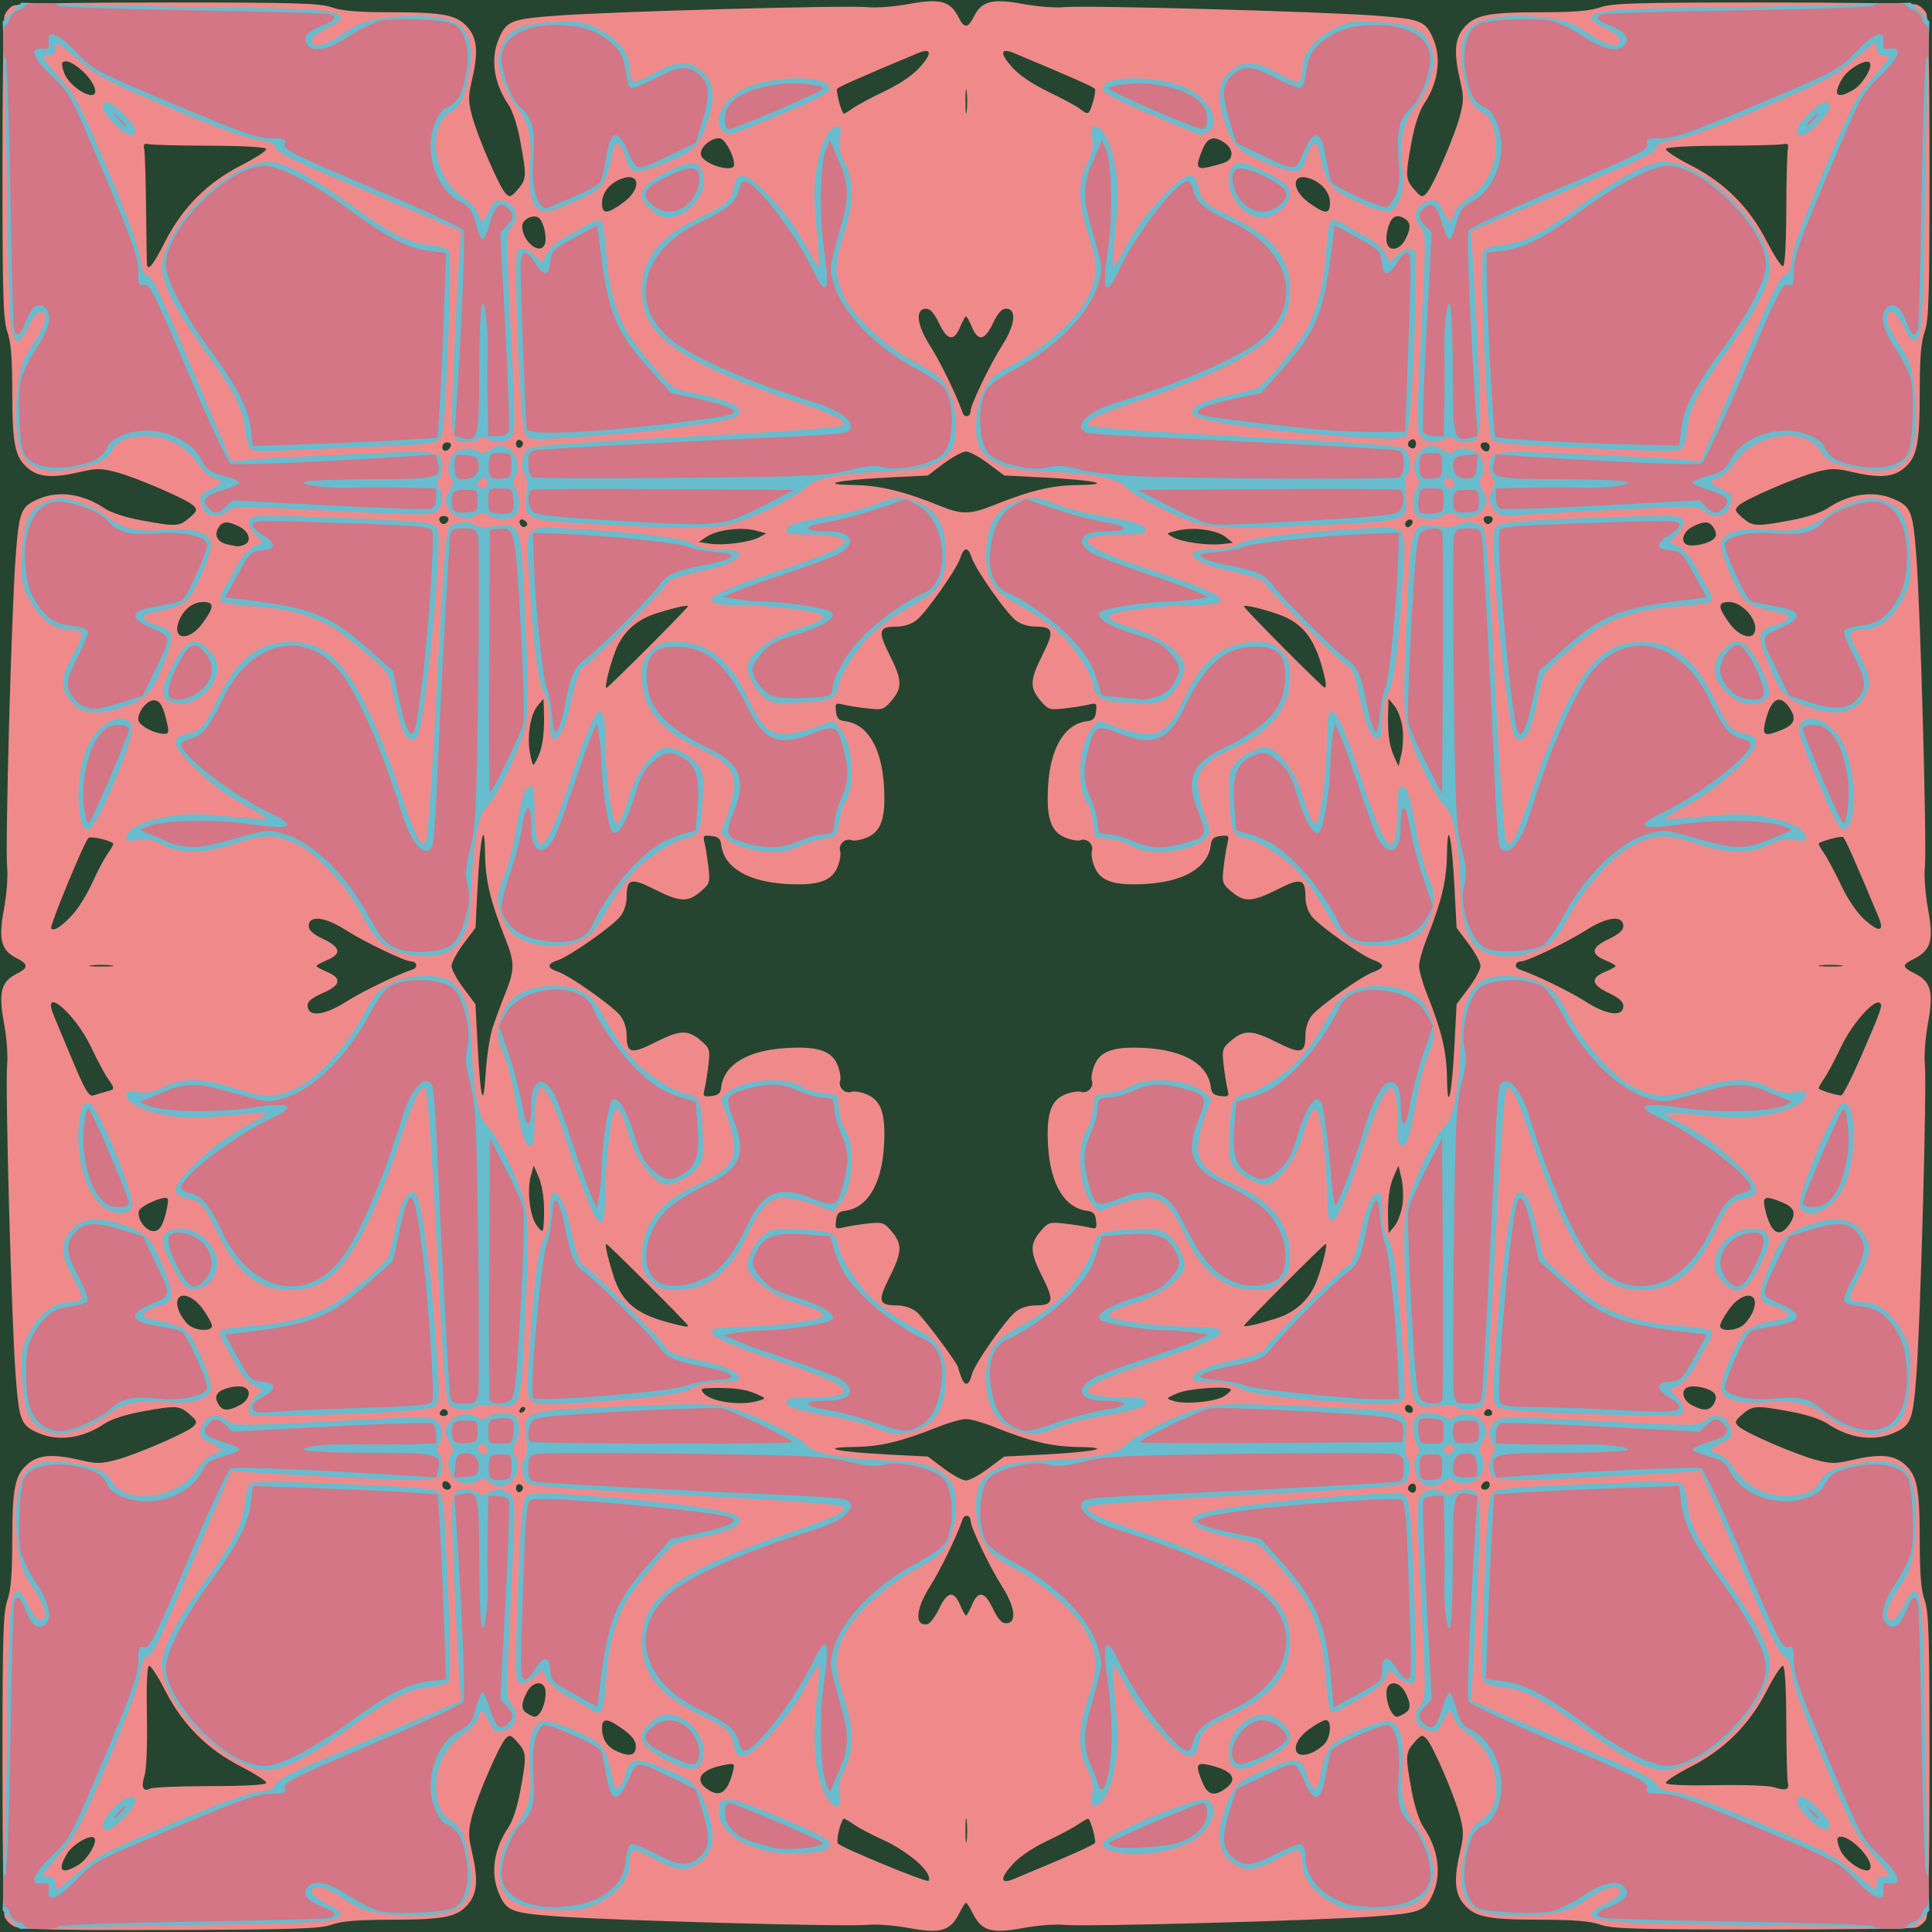
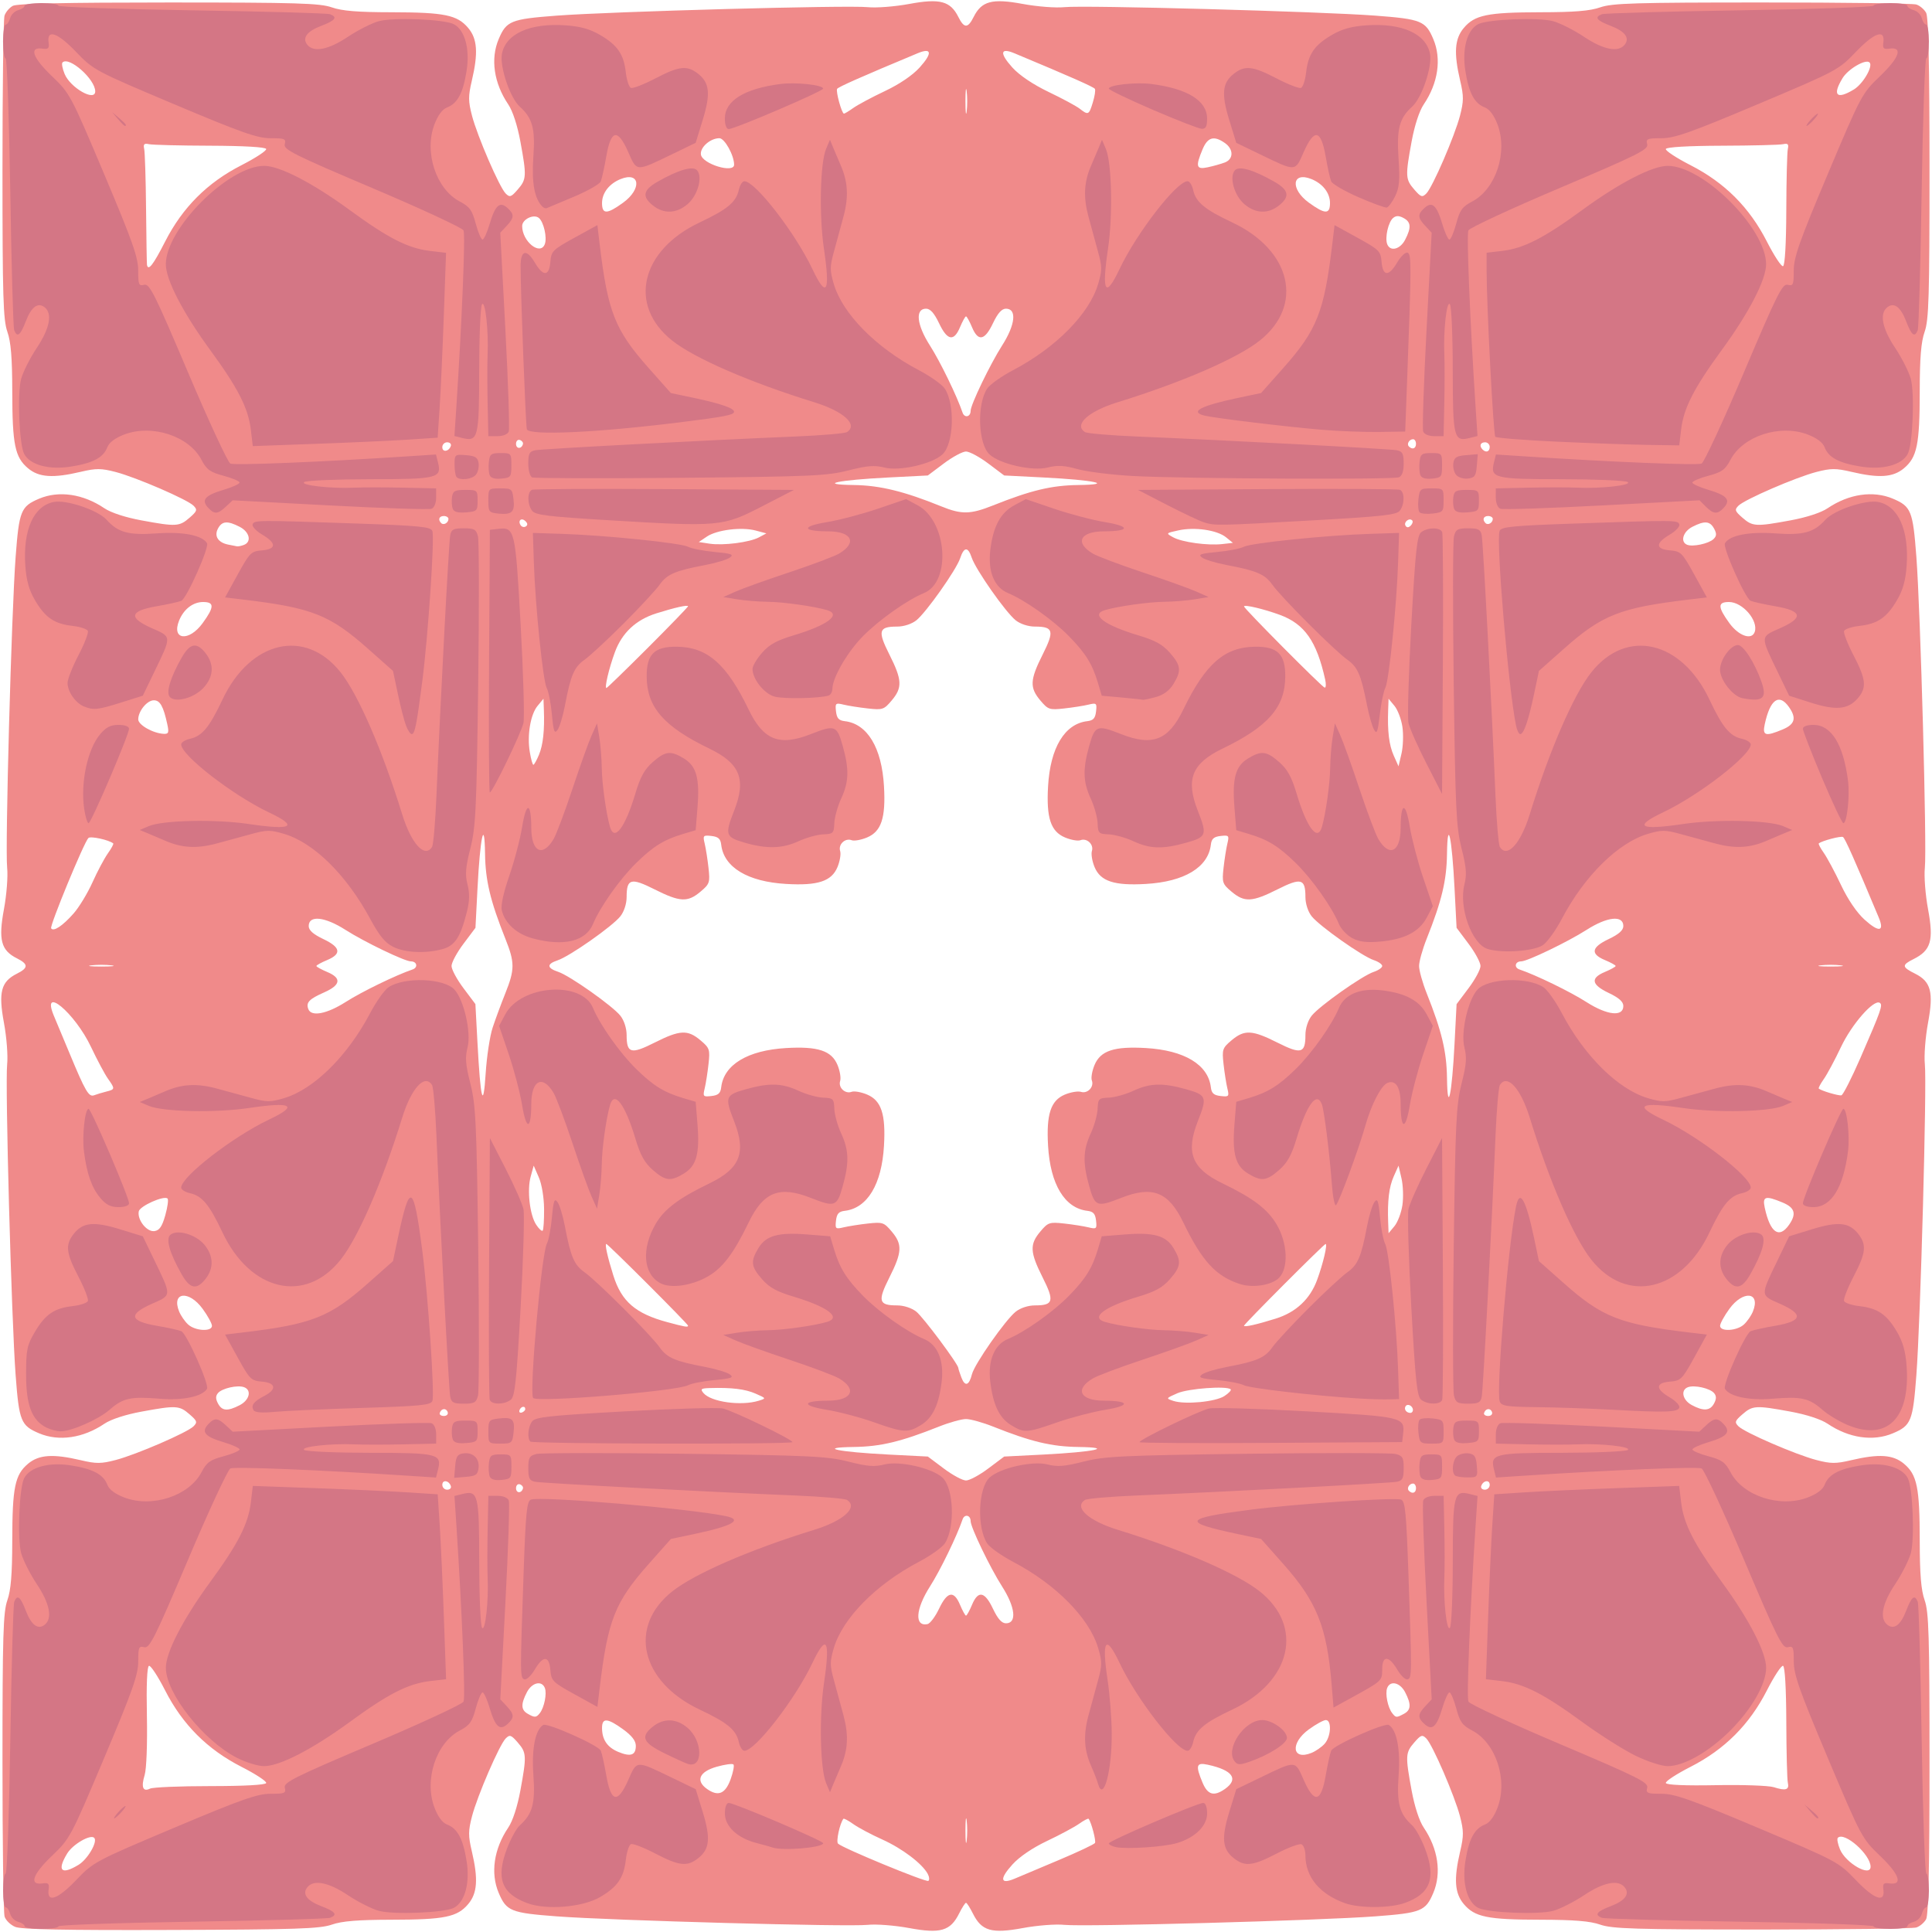
<svg xmlns="http://www.w3.org/2000/svg" viewBox="0 0 629 629" version="1.0">
-   <path d="M0 314.5V0h629v629H0V314.5z" fill="#254530" />
  <path d="M4.953 627.34c-1.519-.64-3.076-2.15-3.459-3.36-.383-1.2-.693-23.86-.689-50.33.007-41.29.233-48.79 1.587-52.65 1.164-3.32 1.584-8.44 1.599-19.5.023-17.23.872-21.36 5.115-24.93 3.55-2.99 8.144-3.3 17.218-1.17 4.982 1.18 6.617 1.17 11.314-.06 6.732-1.76 23.312-8.93 25.362-10.97 1.33-1.33 1.19-1.77-1.31-3.93-3.3-2.87-4.35-2.93-15.61-.86-5.23.96-9.945 2.5-12.08 3.94-6.932 4.69-14.839 5.85-21.282 3.12-5.92-2.51-6.501-3.94-7.627-18.88-1.357-18-3.456-94.76-2.768-101.22.299-2.81-.166-8.83-1.047-13.58-1.843-9.94-.934-13.38 4.225-15.96 3.784-1.89 3.784-3.1 0-5-5.159-2.58-6.068-6.01-4.225-15.96.881-4.75 1.346-10.77 1.047-13.57-.688-6.46 1.411-83.22 2.768-101.23 1.126-14.93 1.707-16.37 7.627-18.88 6.443-2.72 14.35-1.57 21.282 3.12 2.135 1.44 6.85 2.98 12.08 3.94 11.26 2.08 12.31 2.02 15.61-.85 2.5-2.17 2.64-2.61 1.31-3.94-2.05-2.04-18.63-9.21-25.362-10.97-4.697-1.22-6.332-1.23-11.314-.06-9.074 2.14-13.668 1.83-17.218-1.16-4.243-3.57-5.092-7.71-5.115-24.94-.015-11.06-.435-16.18-1.599-19.5C1.038 104.14.812 96.64.805 55.36c-.004-26.48.294-49.09.661-50.25.368-1.16 1.591-2.6 2.718-3.21C5.59 1.15 21.499.81 54.87.81c41.75 0 49.27.23 53.13 1.58 3.32 1.17 8.44 1.59 19.5 1.6 17.23.03 21.37.88 24.94 5.12 2.98 3.55 3.29 8.14 1.16 17.22-1.17 4.98-1.16 6.61.06 11.31 1.76 6.73 8.93 23.31 10.97 25.36 1.33 1.33 1.77 1.19 3.93-1.3 2.88-3.31 2.93-4.36.86-15.62-.96-5.23-2.5-9.94-3.94-12.08-4.69-6.93-5.85-14.84-3.12-21.28 2.51-5.92 3.94-6.5 18.88-7.63 18-1.35 94.76-3.45 101.23-2.76 2.8.29 8.82-.17 13.57-1.05C305.98-.57 309.42.34 312 5.5c1.89 3.79 3.11 3.79 5 0 2.58-5.16 6.02-6.07 15.96-4.22 4.75.88 10.77 1.34 13.57 1.05 6.47-.69 83.23 1.41 101.23 2.76 14.94 1.13 16.37 1.71 18.88 7.63 2.73 6.44 1.57 14.35-3.12 21.28-1.44 2.14-2.98 6.85-3.94 12.08-2.07 11.26-2.02 12.31.86 15.62 2.16 2.49 2.6 2.63 3.93 1.3 2.04-2.05 9.21-18.63 10.97-25.36 1.22-4.7 1.23-6.33.06-11.31-2.13-9.08-1.82-13.67 1.16-17.22 3.57-4.24 7.71-5.09 24.94-5.12 11.06-.01 16.18-.43 19.5-1.6 3.86-1.35 11.36-1.58 52.64-1.58 26.48-.01 49.1.29 50.25.66 1.16.37 2.61 1.59 3.21 2.72.75 1.4 1.09 17.31 1.09 50.68 0 41.75-.22 49.27-1.58 53.13-1.17 3.32-1.59 8.44-1.6 19.5-.02 17.23-.87 21.37-5.12 24.94-3.55 2.99-8.14 3.3-17.21 1.16-4.99-1.17-6.62-1.16-11.32.06-6.73 1.76-23.31 8.93-25.36 10.97-1.33 1.33-1.19 1.77 1.31 3.94 3.3 2.87 4.35 2.93 15.61.85 5.23-.96 9.94-2.5 12.08-3.94 6.93-4.69 14.84-5.84 21.28-3.12 5.92 2.51 6.5 3.95 7.63 18.88 1.36 18.01 3.45 94.77 2.77 101.23-.3 2.8.16 8.82 1.04 13.57 1.89 10.16.95 13.38-4.72 16.21-3.91 1.95-3.84 2.58.5 4.75 5.16 2.58 6.07 6.02 4.22 15.96-.88 4.75-1.34 10.77-1.04 13.58.68 6.46-1.41 83.22-2.77 101.22-1.13 14.94-1.71 16.37-7.63 18.88-6.44 2.73-14.35 1.57-21.28-3.12-2.14-1.44-6.85-2.98-12.08-3.94-11.26-2.07-12.31-2.01-15.61.86-2.5 2.16-2.64 2.6-1.31 3.93 2.05 2.04 18.63 9.21 25.36 10.97 4.7 1.23 6.33 1.24 11.32.06 9.07-2.13 13.66-1.82 17.21 1.17 4.25 3.57 5.1 7.7 5.12 24.93.01 11.06.43 16.18 1.6 19.5 1.36 3.87 1.58 11.38 1.58 53.14 0 33.36-.34 49.27-1.09 50.68-.6 1.12-2.05 2.35-3.21 2.72-1.15.36-23.77.66-50.25.66-41.28-.01-48.78-.24-52.64-1.59-3.32-1.16-8.44-1.58-19.5-1.6-17.23-.02-21.37-.87-24.94-5.11-2.98-3.55-3.29-8.15-1.16-17.22 1.17-4.98 1.16-6.62-.06-11.32-1.76-6.73-8.93-23.31-10.97-25.36-1.33-1.33-1.77-1.18-3.93 1.31-2.88 3.31-2.93 4.35-.86 15.61.96 5.24 2.5 9.95 3.94 12.08 4.69 6.93 5.85 14.84 3.12 21.28-2.51 5.92-3.94 6.51-18.88 7.63-18 1.36-94.76 3.46-101.23 2.77-2.8-.3-8.82.17-13.57 1.05-10.16 1.88-13.38.94-16.21-4.73-.96-1.92-1.97-3.5-2.25-3.5s-1.29 1.58-2.25 3.5c-2.83 5.67-6.05 6.61-16.21 4.73-4.75-.88-10.77-1.35-13.57-1.05-6.47.69-83.23-1.41-101.23-2.77-14.94-1.12-16.37-1.71-18.88-7.63-2.73-6.44-1.57-14.35 3.12-21.28 1.44-2.13 2.98-6.84 3.94-12.08 2.07-11.26 2.02-12.3-.86-15.61-2.16-2.49-2.6-2.64-3.93-1.31-2.04 2.05-9.21 18.63-10.97 25.36-1.22 4.7-1.23 6.34-.06 11.32 2.13 9.07 1.82 13.67-1.16 17.22-3.57 4.24-7.71 5.09-24.94 5.11-11.05.02-16.19.44-19.5 1.6-3.83 1.34-11.64 1.6-52.39 1.73-34.442.12-48.67-.16-50.657-1zm297.09-17.26c-1.79-3.34-8.34-8.29-14.81-11.2-3.54-1.59-7.76-3.83-9.39-4.99-1.62-1.16-3.09-1.94-3.25-1.75-1.15 1.41-2.46 7.4-1.76 8.09 1.44 1.44 28.58 12.64 29.4 12.13.43-.26.34-1.29-.19-2.28zm42.71-4.52c6.19-2.61 11.47-5.1 11.74-5.54.41-.67-1.2-6.8-2.08-7.88-.16-.19-1.56.54-3.1 1.63-1.55 1.09-6.24 3.61-10.43 5.59-4.72 2.24-9.01 5.15-11.28 7.67-4.25 4.7-3.97 6.57.7 4.62 1.76-.74 8.26-3.47 14.45-6.09zm-319.17 1.56c2.984-1.82 6.309-7.56 5.087-8.78-1.223-1.23-6.961 2.1-8.782 5.08-3.437 5.64-1.942 7.13 3.695 3.7zm583.42.63c-.02-3.99-8.55-11.53-10.67-9.41-.33.33-.01 2.02.71 3.75 1.87 4.51 9.97 9.12 9.96 5.66zm-294.28-15c-.22-1.79-.4-.32-.4 3.25 0 3.58.18 5.04.4 3.25.23-1.79.23-4.71 0-6.5zm-76.86-13.47c.84-2.32 1.26-4.49.92-4.83s-2.79 0-5.45.75c-5.67 1.6-6.95 4.55-3.14 7.24 3.62 2.55 5.94 1.59 7.67-3.16zm160.92 3.17c4.6-3.23 2.57-6.14-5.53-7.9-3.8-.83-4.1.18-1.74 5.83 1.67 3.98 3.7 4.56 7.27 2.07zm-330.36-.95c11.05 0 18.04-.38 18.24-1 .18-.55-3.43-2.92-8.02-5.26-11.14-5.69-19.19-13.74-24.88-24.88-2.34-4.59-4.71-8.2-5.26-8.01-.63.21-.88 6.24-.68 16.24.18 9.12-.13 17.36-.73 19.3-1.21 3.97-.56 5.58 1.76 4.43.91-.45 9.71-.82 19.57-.82zm513.64-1.11c-.24-1.04-.47-9.95-.5-19.8-.04-11.01-.45-18.05-1.06-18.25-.55-.18-2.92 3.43-5.26 8.02-5.69 11.14-13.74 19.19-24.88 24.88-4.59 2.34-8.2 4.71-8.02 5.26.21.63 6.26.89 16.25.7 8.75-.17 17.26.13 18.91.66 3.9 1.25 5.1.86 4.56-1.47zm-375.06-11.99c0-1.65-1.28-3.31-4.15-5.39-5.11-3.7-6.85-3.81-6.85-.44 0 3.8 1.7 6.3 5.29 7.8 4.02 1.67 5.71 1.09 5.71-1.97zm224.25-.68c2.09-2.32 2.37-7.72.4-7.72-.74 0-3.22 1.36-5.5 3.01-6.19 4.48-5.55 10.28.85 7.67 1.38-.56 3.29-1.89 4.25-2.96zm-255.51-9.97c1.44-1.82 2.35-6.34 1.65-8.17-.99-2.58-4.21-1.82-5.86 1.37-1.99 3.85-1.93 5.72.22 6.97 2.3 1.34 2.82 1.32 3.99-.17zm281.33.22c2.33-1.25 2.43-3.09.4-7.02-1.65-3.19-4.87-3.95-5.86-1.37-.7 1.83.21 6.35 1.65 8.17 1.19 1.52 1.36 1.53 3.81.22zm-151.34-34.23c2.68-5.65 4.83-6.03 6.83-1.24.81 1.93 1.68 3.5 1.94 3.5s1.13-1.57 1.94-3.5c2-4.8 4.15-4.41 6.83 1.25 1.58 3.32 2.86 4.75 4.24 4.75 3.61 0 3.06-5.23-1.27-12-3.91-6.12-10.24-19.26-10.24-21.27 0-1.99-2-2.4-2.63-.54-1.83 5.4-7.25 16.56-10.57 21.76-4.74 7.43-5.14 13.15-.86 12.32.85-.16 2.55-2.42 3.79-5.03zm-135.48-39.15c.14-.51-.31-1.11-1-1.34s-1.25.34-1.25 1.25c0 1.7 1.79 1.76 2.25.09zm290.75-.09c0-.82-.42-1.5-.94-1.5-1.26 0-2.17 1.56-1.37 2.36 1.13 1.13 2.31.69 2.31-.86zm-314.23-.69c-.62-1.85-2.77-2.16-2.77-.39 0 .87.71 1.58 1.58 1.58s1.41-.53 1.19-1.19zm338.23-.39c0-1.77-2.15-1.46-2.77.39-.22.66.32 1.19 1.19 1.19s1.58-.71 1.58-1.58zm-163.26-5.32l5.19-3.89 12.78-.65c16.73-.86 23.35-2.3 11.29-2.47-8.68-.12-15.33-1.71-27.67-6.63-3.39-1.35-7.37-2.46-8.83-2.46s-5.44 1.11-8.83 2.46c-12.34 4.92-18.99 6.51-27.67 6.63-12.06.17-5.44 1.61 11.29 2.47l12.78.65 5.19 3.89c2.85 2.15 6.11 3.9 7.24 3.9s4.39-1.75 7.24-3.9zm-175.99-18.35c-.47-1.41-2.08-1.26-2.58.25-.19.55.41 1 1.33 1s1.48-.56 1.25-1.25zm340 0c-.47-1.41-2.08-1.26-2.58.25-.19.55.41 1 1.33 1s1.48-.56 1.25-1.25zm-314.75-1c0-1.17-1.46-.88-1.88.38-.2.62.14.95.76.75.61-.21 1.12-.72 1.12-1.13zm289 .31c0-1.36-1.76-2.25-2.4-1.21-.6.96.26 2.15 1.57 2.15.45 0 .83-.42.83-.94zm-381.95-1.58c3.16-1.64 3.96-4.88 1.44-5.84-2.11-.81-7.23.34-8.54 1.92-.79.95-.78 1.89.02 3.38 1.31 2.46 3.1 2.59 7.08.54zm479.98-.54c.8-1.49.81-2.43.02-3.38-1.31-1.58-6.43-2.73-8.54-1.92-2.43.93-1.74 4.17 1.24 5.79 3.82 2.07 5.99 1.92 7.28-.49zm-311.03-.9c2.49-.77 2.49-.78-1-2.31-3.38-1.49-7.78-2.03-14.87-1.82-2.89.08-3.19.31-2.13 1.6 2.43 2.93 12.22 4.3 18 2.53zm151.62-1.53c1.41-.92 2.33-1.9 2.05-2.18-1.21-1.2-13.83-.28-17.36 1.27-3.76 1.65-3.78 1.68-1.31 2.49 3.79 1.26 13.74.31 16.62-1.58zm-82.19-7.09c.84-3.35 10.94-17.77 14.28-20.4 1.51-1.19 4.06-2.02 6.22-2.02 6.03 0 6.41-1.38 2.51-9.11-4.14-8.23-4.27-10.75-.76-14.92 2.52-3 2.98-3.15 7.75-2.63 2.79.31 6.34.87 7.9 1.24 2.65.64 2.81.51 2.5-2.2-.25-2.22-.9-2.94-2.83-3.17-7.38-.86-12.07-8.62-12.79-21.19-.6-10.27.87-14.74 5.47-16.66 1.91-.79 4.27-1.19 5.25-.88 2.15.68 4.33-1.63 3.53-3.73-.32-.83.08-3.09.88-5.02 1.94-4.65 6.37-6.12 16.68-5.52 12.57.73 20.33 5.41 21.19 12.79.22 1.93.95 2.58 3.17 2.83 2.71.31 2.84.16 2.2-2.5-.37-1.55-.93-5.11-1.24-7.9-.52-4.77-.37-5.22 2.63-7.75 4.17-3.51 6.69-3.38 14.91.76 7.74 3.9 9.12 3.52 9.12-2.5 0-2.16.83-4.72 2.02-6.23 2.48-3.16 16.49-13.06 20.23-14.3 1.51-.5 2.75-1.36 2.75-1.91s-1.24-1.41-2.75-1.91c-3.74-1.24-17.75-11.13-20.23-14.29-1.19-1.52-2.02-4.07-2.02-6.23 0-6.03-1.38-6.4-9.12-2.51-8.22 4.14-10.74 4.27-14.91.76-3-2.52-3.15-2.98-2.63-7.75.31-2.79.87-6.34 1.24-7.9.64-2.65.51-2.81-2.2-2.5-2.22.26-2.95.91-3.17 2.83-.86 7.38-8.62 12.07-21.19 12.79-10.27.6-14.74-.87-16.66-5.47-.8-1.91-1.19-4.27-.88-5.25.68-2.15-1.63-4.33-3.74-3.52-.83.32-3.08-.08-5.01-.89-4.65-1.94-6.12-6.37-5.52-16.68.72-12.57 5.41-20.33 12.79-21.19 1.93-.22 2.58-.95 2.83-3.17.31-2.7.15-2.84-2.5-2.2-1.56.38-5.11.93-7.9 1.24-4.77.53-5.23.37-7.75-2.63-3.51-4.17-3.38-6.68.76-14.91 3.9-7.74 3.52-9.12-2.51-9.12-2.16 0-4.71-.83-6.22-2.01-3.27-2.57-13.08-16.54-14.38-20.49-1.19-3.58-2.5-3.5-3.74.25s-11.13 17.75-14.3 20.24c-1.51 1.18-4.06 2.01-6.22 2.01-6.03 0-6.41 1.38-2.51 9.12 4.14 8.23 4.27 10.74.76 14.91-2.52 3-2.98 3.16-7.75 2.63-2.79-.31-6.34-.86-7.9-1.24-2.65-.64-2.81-.5-2.5 2.2.25 2.22.9 2.95 2.83 3.17 7.38.86 12.07 8.62 12.79 21.19.6 10.31-.87 14.74-5.52 16.68-1.93.81-4.18 1.21-5.01.89-2.11-.81-4.42 1.37-3.74 3.52.31.98-.08 3.34-.88 5.25-1.92 4.6-6.39 6.07-16.66 5.47-12.57-.72-20.33-5.41-21.19-12.79-.22-1.92-.95-2.57-3.17-2.83-2.71-.31-2.84-.15-2.2 2.5.37 1.56.93 5.11 1.24 7.9.52 4.77.37 5.23-2.63 7.75-4.17 3.51-6.69 3.38-14.91-.76-7.74-3.89-9.12-3.52-9.12 2.51 0 2.16-.83 4.71-2.02 6.23-2.56 3.26-16.54 13.07-20.48 14.37-3.59 1.19-3.5 2.5.25 3.74 3.74 1.24 17.75 11.14 20.23 14.3 1.19 1.51 2.02 4.07 2.02 6.23 0 6.02 1.38 6.4 9.12 2.5 8.22-4.14 10.74-4.27 14.91-.76 3 2.53 3.15 2.98 2.63 7.75-.31 2.79-.87 6.35-1.24 7.9-.64 2.66-.51 2.81 2.2 2.5 2.22-.25 2.95-.9 3.17-2.83.86-7.38 8.62-12.06 21.19-12.79 10.27-.6 14.74.87 16.66 5.48.8 1.9 1.19 4.26.88 5.24-.68 2.15 1.63 4.33 3.74 3.53.83-.32 3.08.08 5.01.88 4.65 1.95 6.12 6.38 5.52 16.68-.72 12.57-5.41 20.33-12.79 21.19-1.93.23-2.58.95-2.83 3.17-.31 2.71-.15 2.84 2.5 2.2 1.56-.37 5.11-.93 7.9-1.24 4.77-.52 5.23-.37 7.75 2.63 3.51 4.17 3.38 6.69-.76 14.92-3.9 7.73-3.52 9.11 2.51 9.11 2.16 0 4.71.83 6.22 2.02 2.25 1.76 13.71 17.14 13.71 18.38 0 .26.45 1.65 1 3.1 1.16 3.05 2.5 2.62 3.43-1.08zm-247.43-15.77c0-.74-1.35-3.22-3.01-5.5-4.48-6.19-10.27-5.55-7.67.85.56 1.38 1.89 3.29 2.96 4.25 2.32 2.09 7.72 2.37 7.72.4zm498.72-.4c1.07-.96 2.4-2.87 2.96-4.25 2.6-6.4-3.19-7.04-7.67-.85-1.66 2.28-3.01 4.76-3.01 5.5 0 1.97 5.4 1.69 7.72-.4zm-343.72.35c0-.55-26.07-26.6-26.61-26.6-.55 0 .4 4.25 2.29 10.28 2.65 8.44 7.22 12.39 17.55 15.17 5.87 1.58 6.77 1.73 6.77 1.15zm191.34-2.3c6.61-2.07 11.17-6.35 13.47-12.61 1.94-5.27 3.45-11.69 2.76-11.69-.53 0-26.57 26.09-26.57 26.62 0 .55 4.26-.41 10.34-2.32zm-361.54-33.63c.75-2.66 1.09-5.11.75-5.45-1.1-1.11-9.04 2.42-9.38 4.17-.54 2.77 2.65 6.78 5.11 6.42 1.63-.23 2.49-1.49 3.52-5.14zm123.33-2.03c-.03-3.78-.75-8.13-1.72-10.33l-1.66-3.81-.97 3.5c-1.24 4.43-.33 12.51 1.77 15.72.88 1.35 1.84 2.23 2.12 1.95s.48-3.44.46-7.03zm279.44-1.26c.37-2.49.24-6.41-.29-8.71l-.97-4.17-1.56 3.5c-1.53 3.42-2.08 7.95-1.81 15l.13 3.5 1.91-2.29c1.05-1.26 2.22-4.34 2.59-6.83zm125.87 6.4c2.5-3.56 1.92-5.6-2.06-7.26-5.65-2.36-6.66-2.06-5.83 1.73 1.76 8.1 4.67 10.14 7.89 5.53zm-422.05-64.24c.9-2.73 2.76-7.75 4.13-11.17 3.09-7.74 3.1-9.98.02-17.7-4.92-12.34-6.51-18.99-6.63-27.67-.17-12.06-1.61-5.43-2.46 11.29l-.66 12.78-3.89 5.19c-2.15 2.85-3.9 6.11-3.9 7.24s1.75 4.38 3.89 7.23l3.88 5.17.66 12.3c1.01 19.04 1.9 22.46 2.68 10.3.35-5.5 1.37-12.23 2.28-14.96zm313.16 5.18l.66-12.79 3.89-5.19c2.15-2.85 3.9-6.11 3.9-7.24s-1.75-4.39-3.9-7.24l-3.89-5.19-.66-12.78c-.85-16.72-2.29-23.35-2.46-11.29-.12 8.68-1.71 15.33-6.63 27.67-1.35 3.4-2.46 7.37-2.46 8.83s1.11 5.44 2.46 8.83c4.92 12.35 6.51 19 6.63 27.67.17 12.06 1.61 5.44 2.46-11.28zm-438.96 15.67c2.895-.73 2.912-.86.529-4.23-1.033-1.46-3.5-6.09-5.483-10.28-5.268-11.13-16.441-20.46-12.063-10.07.856 2.03 3.138 7.5 5.07 12.14 5.176 12.46 6.259 14.3 8.014 13.63.839-.32 2.609-.86 3.933-1.19zm571.1-10.96c6.79-15.61 7.37-17.27 6.29-17.94-1.95-1.21-9.09 6.93-12.62 14.39-1.98 4.19-4.5 8.89-5.59 10.43s-1.83 2.94-1.63 3.11c.87.74 6.45 2.39 7.36 2.18.55-.13 3.33-5.6 6.19-12.17zm-493.14-18.22c5.21-3.33 16.37-8.75 21.76-10.58 1.86-.63 1.45-2.63-.54-2.63-2 0-15.15-6.33-21.27-10.24-6.76-4.33-12-4.88-12-1.27 0 1.38 1.44 2.66 4.75 4.24 5.66 2.68 6.05 4.83 1.25 6.84-1.92.8-3.5 1.67-3.5 1.93s1.58 1.13 3.5 1.94c4.78 1.99 4.45 4.25-.96 6.65-4.93 2.18-5.99 3.3-5.16 5.46.98 2.55 6.03 1.57 12.17-2.34zm415.95 1.31c0-1.39-1.44-2.67-4.75-4.24-5.66-2.69-6.05-4.84-1.25-6.84 1.92-.81 3.5-1.68 3.5-1.94s-1.58-1.13-3.5-1.93c-4.8-2.01-4.41-4.16 1.25-6.84 3.31-1.58 4.75-2.86 4.75-4.24 0-3.61-5.24-3.06-12 1.27-6.12 3.91-19.27 10.24-21.27 10.24-1.99 0-2.4 2-.54 2.63 5.43 1.84 16.57 7.26 21.81 10.62 6.76 4.32 12 4.88 12 1.27zm-492.25-13.24c-1.788-.22-4.712-.22-6.5 0s-.325.4 3.25.4 5.038-.18 3.25-.4zm563 0c-1.79-.22-4.71-.22-6.5 0s-.33.4 3.25.4 5.04-.18 3.25-.4zm-575.27-16.91c1.79-2.04 4.553-6.6 6.14-10.14 1.587-3.53 3.834-7.76 4.992-9.39 1.158-1.62 1.945-3.09 1.747-3.25-1.406-1.15-7.394-2.45-8.087-1.76-1.445 1.44-12.638 28.58-12.129 29.4.745 1.21 3.771-.8 7.337-4.86zm587.67 1.33c-7.77-18.58-10.96-25.77-11.63-26.18-.67-.42-6.81 1.2-7.88 2.07-.2.16.54 1.56 1.63 3.1 1.09 1.55 3.61 6.24 5.59 10.43 2.23 4.72 5.15 9.01 7.66 11.28 4.71 4.26 6.58 3.97 4.63-.7zm-436.19-52.95c1.34-3.21 1.86-7.96 1.6-14.75l-.13-3.5-1.91 2.3c-2.32 2.78-3.47 9.6-2.53 15.12.38 2.25.89 4.08 1.15 4.08.25 0 1.07-1.46 1.82-3.25zm281.11-9.13c-.37-2.49-1.54-5.56-2.59-6.82l-1.91-2.3-.13 3.5c-.27 7.05.28 11.58 1.81 15l1.56 3.5.97-4.17c.53-2.29.66-6.21.29-8.71zm-402.12-.87c-1.27-5.83-2.35-7.75-4.37-7.75-2.21 0-5.08 3.52-5.08 6.22 0 1.81 4.86 4.55 8.33 4.7 1.55.07 1.72-.41 1.12-3.17zm525.93 1.74c3.98-1.67 4.56-3.7 2.06-7.27-3.22-4.6-6.13-2.57-7.89 5.53-.83 3.8.18 4.1 5.83 1.74zm-369.47-26.58c7.2-7.2 13.09-13.29 13.09-13.52 0-.55-4.26.4-10.34 2.31-6.61 2.08-11.17 6.35-13.47 12.61-1.94 5.28-3.45 11.69-2.76 11.69.21 0 6.27-5.89 13.48-13.09zm220.52 10.34c-2.75-12.45-6.71-18.11-14.74-21.06-5.29-1.94-11.69-3.45-11.69-2.75 0 .68 25.47 26.32 26.27 26.44.42.07.49-1.12.16-2.63zm-365.44-18.4c3.81-5.25 3.83-6.85.12-6.85-3.28 0-6.29 2.33-7.79 6-2.6 6.4 3.19 7.04 7.67.85zm505.28 2.9c1.27-3.68-3.94-9.75-8.38-9.75-3.71 0-3.69 1.6.12 6.85 3.03 4.19 7.29 5.68 8.26 2.9zM79.423 177.4c2.58-.99 1.83-4.22-1.37-5.87-3.98-2.06-5.77-1.92-7.08.54-1.33 2.47.03 4.59 3.35 5.24 1.2.23 2.48.48 2.85.56.37.07 1.38-.14 2.25-.47zm167.7-2.47l2.38-1.28-3.5-.93c-4.62-1.22-12.6-.22-15.88 1.98l-2.62 1.77 3.5.53c4.48.68 13.05-.42 16.12-2.07zm152.03-.01c-2.9-2.35-10.2-3.41-15.48-2.25-4.14.9-4.15.92-1.74 2.25 2.9 1.61 11.22 2.75 16.02 2.21l3.44-.39-2.24-1.82zm158.7.6c1.04-.99 1.09-1.76.21-3.4-1.34-2.51-3.11-2.66-7.11-.59-3.02 1.56-3.99 4.88-1.7 5.82 1.84.76 7.04-.35 8.6-1.83zm-386.75-5.81c-1.28-1.29-2.58-.3-1.63 1.24.37.6 1.13.8 1.69.46.68-.43.66-.99-.06-1.7zm288.65-.29c-.95-.95-2.86.59-2.15 1.74.42.68.98.66 1.7-.05.58-.59.79-1.35.45-1.69zm-313.75-.48c0-.51-.68-.94-1.5-.94-1.55 0-1.99 1.18-.86 2.31.8.8 2.36-.11 2.36-1.37zm340 0c0-.51-.68-.94-1.5-.94-1.55 0-1.99 1.18-.86 2.31.8.8 2.36-.11 2.36-1.37zm-162.67-4.4c12.34-4.92 18.99-6.51 27.67-6.63 12.06-.16 5.44-1.61-11.29-2.46l-12.78-.65-5.19-3.9c-2.85-2.14-6.11-3.9-7.24-3.9s-4.39 1.76-7.24 3.9l-5.19 3.9-12.78.65c-16.73.85-23.34 2.3-11.29 2.46 8.5.12 16.41 2.06 28.5 6.97 6.58 2.67 9.43 2.61 16.83-.34zm-176.56-19.35c.22-.65-.32-1.19-1.19-1.19s-1.58.71-1.58 1.59c0 1.76 2.15 1.45 2.77-.4zm338.23.31c0-.82-.68-1.5-1.5-1.5-1.56 0-1.98 1.18-.83 2.34 1.15 1.15 2.33.72 2.33-.84zm-314.75-.91c.14-.51-.31-1.11-1-1.34s-1.25.34-1.25 1.25c0 1.7 1.79 1.76 2.25.09zm290.75-.09c0-.82-.42-1.5-.94-1.5-1.26 0-2.17 1.56-1.37 2.36 1.13 1.13 2.31.69 2.31-.86zm-145-10.73c0-2 6.33-15.14 10.24-21.27 4.33-6.76 4.88-12 1.27-12-1.38 0-2.66 1.44-4.24 4.75-2.68 5.66-4.83 6.05-6.83 1.25-.81-1.92-1.68-3.5-1.94-3.5s-1.13 1.58-1.94 3.5c-2 4.8-4.15 4.41-6.83-1.25-1.58-3.31-2.86-4.75-4.24-4.75-3.61 0-3.06 5.24 1.27 12 3.35 5.25 8.77 16.38 10.61 21.82.63 1.86 2.63 1.44 2.63-.55zM53.763 78.64c5.69-11.14 13.74-19.18 24.88-24.87 4.59-2.35 8.2-4.72 8.02-5.27-.2-.61-7.24-1.02-18.24-1.06-9.86-.03-18.82-.25-19.92-.5-1.57-.34-1.91-.01-1.56 1.56.24 1.1.52 9.88.61 19.5.09 9.63.23 17.84.3 18.25.41 2.08 2.04-.02 5.91-7.61zm527.8-10.22c.03-9.86.26-18.82.5-19.92.35-1.57.01-1.9-1.56-1.56-1.1.25-10.06.47-19.92.5-11 .04-18.04.45-18.24 1.06-.18.55 3.43 2.92 8.02 5.27 11.14 5.69 19.19 13.73 24.88 24.87 2.34 4.6 4.71 8.2 5.26 8.02.61-.2 1.02-7.24 1.06-18.24zm-404.19 11.07c.8-2.11-.35-7.22-1.93-8.53-1.67-1.39-5.44.43-5.44 2.63 0 5.04 5.89 9.76 7.37 5.9zm280.1-1.44c2.06-3.98 1.92-5.77-.53-7.08-1.5-.8-2.43-.8-3.38-.01-1.58 1.31-2.73 6.42-1.93 8.53.97 2.52 4.21 1.72 5.84-1.44zM202.853 66c6.19-4.49 5.55-10.28-.85-7.68-3.68 1.5-6 4.52-6 7.79 0 3.72 1.6 3.69 6.85-.11zm230.15.11c0-3.27-2.32-6.29-6-7.79-6.4-2.6-7.04 3.19-.85 7.68 5.25 3.8 6.85 3.83 6.85.11zm-194-12.49c0-3.06-3.09-8.62-4.79-8.62-2.97 0-6.35 2.99-6.02 5.32.44 3.06 10.81 6.23 10.81 3.3zm159.75-.72c2.89-1.09 2.91-4.32.03-6.34-3.57-2.5-5.6-1.92-7.27 2.06-2.36 5.65-2.06 6.66 1.74 5.83 1.79-.38 4.26-1.08 5.5-1.55zm-84.03-23.15c-.22-1.79-.4-.32-.4 3.25 0 3.58.18 5.04.4 3.25.23-1.79.23-4.71 0-6.5zm-36.87 5.37c1.46-1.03 6.08-3.5 10.27-5.48 4.72-2.23 9.01-5.15 11.28-7.66 4.25-4.71 3.97-6.58-.7-4.62-18.4 7.68-25.77 10.95-26.16 11.57-.49.8 1.51 8.07 2.22 8.07.24 0 1.63-.84 3.09-1.88zm77.94-1.78c.62-2.02.92-4 .67-4.41-.39-.62-7.76-3.89-26.16-11.57-4.67-1.96-4.95-.09-.71 4.62 2.31 2.54 6.69 5.5 11.79 7.95 4.47 2.14 9.02 4.59 10.12 5.45 2.8 2.18 3.03 2.08 4.29-2.04zm-324.79-3.59c-.012-3.99-8.551-11.53-10.663-9.41-.331.33-.015 2.02.703 3.75 1.87 4.51 9.971 9.12 9.96 5.66zm572.58-.63c2.98-1.82 6.31-7.56 5.09-8.78-1.23-1.23-6.96 2.1-8.78 5.08-3.44 5.64-1.95 7.13 3.69 3.7z" fill="#f08a8a" />
-   <path d="M3.69 624.99l-2.811-2.98.578-16.76c.318-9.21.764-31.37.991-49.25.395-31.1 1.037-38 3.537-38 .569 0 2.049 2.14 3.29 4.75 1.24 2.61 2.923 4.75 3.74 4.75 2.865 0 2.029-4.12-2.076-10.23-3.534-5.27-4.293-7.35-5.163-14.17-1.292-10.11-.289-20.18 2.345-23.52 2.567-3.27 7.353-4.52 13.525-3.54 9.709 1.53 12.771 2.78 14.563 5.96 4.731 8.37 21.531 6.14 28.101-3.74 1.55-2.35 3.91-4.53 5.25-4.86 3.34-.84 3.07-1.73-1.16-3.74-3.19-1.52-3.52-2.03-2.92-4.43 1.12-4.46 5.27-5.67 8.71-2.56 1.72 1.57 3.97 1.57 34.02.02 29.79-1.53 32.31-1.53 33.98-.01 2.06 1.86 2.31 4.52.72 7.5-.79 1.47-.79 2.34 0 3.13.6.6 1.09 2.3 1.09 3.77 0 5.29-.73 5.39-29.32 4.07-14.4-.67-29.15-1.47-32.78-1.79l-6.61-.59-7.77 18.37c-4.28 10.1-9.99 23.6-12.7 30.01-3.27 7.75-5.53 11.8-6.74 12.12-1.35.36-1.99 1.85-2.49 5.85-.43 3.41-4.28 13.89-10.502 28.58-8.735 20.62-10.453 23.91-15.458 29.61-3.096 3.53-5.63 6.7-5.63 7.05s.9.64 2 .64c1.333 0 2 .67 2 2 0 1.1.288 2 .639 2 .352 0 3.525-2.53 7.052-5.63 5.701-5 8.993-6.72 29.609-15.46 14.69-6.22 25.17-10.07 28.58-10.5 4-.5 5.5-1.13 5.85-2.49.32-1.21 4.37-3.46 12.12-6.74 6.41-2.71 19.91-8.42 30.01-12.7l18.37-7.77-.58-6.6c-.32-3.64-1.13-18.39-1.8-32.79-1.32-28.58-1.22-29.32 4.07-29.32 1.48 0 3.17.49 3.77 1.09.79.8 1.66.8 3.14 0 2.98-1.59 5.64-1.34 7.5.72 1.51 1.67 1.51 4.19-.02 33.98-1.54 30.05-1.54 32.3.02 34.02 3.12 3.45 1.9 7.59-2.56 8.71-2.39.6-2.9.27-4.42-2.92-2.02-4.22-2.91-4.5-3.74-1.16-.34 1.34-2.52 3.7-4.86 5.25-5.32 3.54-8.75 9.98-8.75 16.46 0 6.37 1.39 9.6 5.01 11.64 3.17 1.8 4.42 4.86 5.96 14.57.97 6.17-.28 10.95-3.54 13.52-3.35 2.63-13.42 3.64-23.53 2.35-6.82-.87-8.9-1.63-14.16-5.17-6.12-4.1-10.24-4.94-10.24-2.07 0 .81 2.14 2.5 4.75 3.74s4.75 2.72 4.75 3.29c0 2.48-6.89 3.13-37.49 3.53-17.61.23-39.885.64-49.51.92l-17.5.51-2.81-2.99zm604.23 2.62c-.23-.22-19.32-.62-42.42-.9-40.58-.49-47.5-1.03-47.5-3.69 0-.57 2.14-2.05 4.75-3.29s4.75-2.93 4.75-3.74c0-2.87-4.12-2.03-10.24 2.07-5.26 3.54-7.34 4.3-14.16 5.17-10.11 1.29-20.18.28-23.53-2.35-3.26-2.57-4.51-7.35-3.54-13.52 1.54-9.71 2.79-12.77 5.96-14.57 8.38-4.73 6.15-21.53-3.74-28.1-2.34-1.55-4.52-3.91-4.86-5.25-.83-3.34-1.72-3.06-3.74 1.16-1.52 3.19-2.03 3.52-4.42 2.92-4.46-1.12-5.68-5.26-2.56-8.71 1.56-1.72 1.56-3.97.02-34.02-1.53-29.79-1.53-32.31-.02-33.98 1.86-2.06 4.52-2.31 7.5-.72 1.48.8 2.35.8 3.14 0 .6-.6 2.29-1.09 3.77-1.09 5.29 0 5.39.74 4.07 29.32-.67 14.4-1.48 29.15-1.8 32.79l-.58 6.6 18.37 7.77c10.1 4.28 23.6 9.99 30.01 12.7 7.75 3.28 11.8 5.53 12.12 6.74.35 1.36 1.85 1.99 5.85 2.49 3.41.43 13.89 4.28 28.58 10.5 20.62 8.74 23.91 10.46 29.61 15.46 3.53 3.1 6.7 5.63 7.05 5.63s.64-.9.64-2c0-1.33.67-2 2-2 1.1 0 2-.29 2-.64s-2.53-3.52-5.63-7.05c-5.01-5.7-6.72-8.99-15.46-29.61-6.22-14.69-10.07-25.17-10.5-28.58-.5-4-1.14-5.5-2.49-5.85-1.25-.33-4.17-6.04-9.49-18.62-4.23-9.98-9.94-23.49-12.7-30.01l-5.02-11.87-6.6.58c-3.64.33-18.39 1.13-32.79 1.8-28.59 1.32-29.32 1.22-29.32-4.07 0-1.47.49-3.17 1.09-3.77.79-.79.79-1.66 0-3.13-1.59-2.98-1.34-5.64.72-7.5 1.67-1.52 4.19-1.52 33.98.01 30.05 1.55 32.3 1.55 34.02-.02 3.44-3.11 7.59-1.9 8.71 2.56.6 2.4.27 2.91-2.92 4.43-4.23 2.01-4.5 2.9-1.16 3.74 1.34.33 3.7 2.51 5.25 4.86 3.54 5.32 9.98 8.74 16.46 8.74 6.36 0 9.6-1.39 11.64-5 1.79-3.18 4.86-4.43 14.56-5.96 6.18-.98 10.96.27 13.53 3.54 2.63 3.34 3.64 13.41 2.34 23.52-.87 6.82-1.63 8.9-5.16 14.17-4.1 6.11-4.94 10.23-2.07 10.23.81 0 2.5-2.14 3.74-4.75s2.72-4.75 3.29-4.75c2.49 0 3.14 6.9 3.53 38 .23 17.88.68 40.05.99 49.27l.58 16.76-2.98 2.99c-2.74 2.73-3.56 2.98-9.9 2.98-3.8 0-7.09-.17-7.32-.39zm-437.18-7.04c-5.14-1.83-6.54-3.18-7.85-7.54-1.45-4.85.83-13.14 5.09-18.5 4.11-5.18 5.36-10.44 4.54-19.2-.8-8.52.71-14.1 4.05-14.93 2.87-.72 17.05 5.3 19.35 8.22.99 1.27 2.34 5.05 3.01 8.41.96 4.92 1.46 5.89 2.54 5 .73-.61 1.64-2.33 2.01-3.81 1.56-6.2 3.13-6.43 13.86-2.01 8.54 3.52 10.39 5.4 13.01 13.22 3.13 9.34 1.75 14.92-4.47 18.14-3.44 1.78-6.77 1.03-14.39-3.23-2.44-1.37-4.91-2.2-5.47-1.85s-1.02 2.25-1.02 4.23c0 4.79-3.81 9.64-10.03 12.8-4.01 2.03-6.32 2.47-12.69 2.44-4.28-.03-9.47-.65-11.54-1.39zm263.07-1.04c-6.08-3.25-9.81-8.12-9.81-12.81 0-1.98-.46-3.88-1.02-4.23s-3.03.48-5.47 1.85c-7.62 4.26-10.95 5.01-14.39 3.23-6.22-3.22-7.6-8.8-4.47-18.14 2.62-7.82 4.47-9.7 13.01-13.22 10.73-4.42 12.3-4.19 13.86 2.01.37 1.48 1.28 3.2 2.01 3.81 1.08.89 1.58-.08 2.54-5 .67-3.36 2.02-7.14 3.01-8.41 2.3-2.92 16.48-8.94 19.35-8.22 3.34.83 4.85 6.41 4.05 14.93-.82 8.76.43 14.02 4.54 19.2 1.66 2.09 3.75 6.3 4.64 9.37 1.41 4.86 1.44 6.07.23 9.54-2.12 6.05-6.19 7.94-17.87 8.3-8.55.26-10 .03-14.21-2.21zm-182.59-16.6c-10.05-1.75-17.22-7.18-17.22-13.03 0-5.77 2.49-5.55 19.97 1.78 11.77 4.93 16.03 7.17 16.03 8.41 0 .93-.6 1.93-1.34 2.21-3 1.15-12.48 1.49-17.44.63zm114.28.42c-1.1-.24-3.01-.64-4.25-.91-1.31-.28-2.25-1.22-2.25-2.26 0-2.67 31.21-15.67 34.03-14.16 4.57 2.44 1.2 10.3-6 13.97-5.42 2.76-16.31 4.46-21.53 3.36zM33.5 595c-1.268-2.06 6.064-10 9.224-10 2.52 0 1.21 3.38-2.76 7.16-4.208 4-5.417 4.53-6.464 2.84zm555.6-2.79c-4.25-4.04-5.32-7.21-2.45-7.21 2.01 0 9.6 7.75 9.09 9.29-.76 2.28-2.69 1.68-6.64-2.08zm-319.72-6.75c-4.04-6.16-5.21-18.16-3.29-33.79.59-4.86.85-9.06.56-9.35-.28-.28-1.65 1.67-3.03 4.33-3.97 7.67-8.14 13.38-14.32 19.64-6.58 6.66-9.33 7.18-10.39 1.97-.94-4.65-2.12-5.7-11.24-10.1-13.14-6.33-18.67-13.33-18.67-23.66 0-10.82 5.84-17.45 22.5-25.51 5.5-2.67 16.3-6.95 24-9.52 15.93-5.32 19.79-7.08 19.23-8.78-.28-.85-14.87-1.96-51.29-3.89-45.25-2.41-51.04-2.9-52.17-4.44-1.5-2.06-1.69-6.98-.29-7.85.57-.35.73-2.98.39-6.3-.94-9.02-1.67-8.77 30.65-10.28 22.21-1.03 28.77-1.03 33.95-.01 7.1 1.39 23.35 9.08 26.61 12.58 2.62 2.82 11.94 4.58 26.56 5.03 11.7.35 17.38 2.29 20.45 6.96 2.53 3.87 2.14 13.61-.78 19.33-2.08 4.05-3.52 5.28-10.72 9.14-9.4 5.03-19.68 14.31-22.92 20.7-3.61 7.09-3.73 11.16-.62 20.5 3.49 10.46 3.64 17.64.51 23.75-1.71 3.33-2.11 5.36-1.65 8.25.74 4.64-1.39 5.33-4.03 1.3zm86.2-1.22c.48-2.98.09-4.97-1.64-8.33-3.13-6.11-2.98-13.29.51-23.75 3.11-9.34 2.99-13.41-.62-20.5-3.24-6.39-13.52-15.67-22.92-20.7-7.2-3.86-8.64-5.09-10.72-9.14-2.92-5.72-3.31-15.46-.78-19.33 3.07-4.67 8.75-6.61 20.45-6.96 14.62-.45 23.94-2.21 26.56-5.03 3.26-3.5 19.51-11.19 26.61-12.58 5.18-1.02 11.74-1.02 33.95.01 32.32 1.51 31.59 1.26 30.65 10.28-.34 3.32-.18 5.95.39 6.3 1.4.87 1.21 5.79-.29 7.85-1.13 1.54-6.92 2.03-52.17 4.44-36.42 1.93-51.01 3.04-51.29 3.89-.56 1.7 3.3 3.46 19.23 8.78 7.7 2.57 18.5 6.85 24 9.52 16.66 8.06 22.5 14.69 22.5 25.51 0 10.33-5.53 17.33-18.67 23.66-9.12 4.4-10.3 5.45-11.24 10.1-1.06 5.21-3.81 4.69-10.39-1.97-6.18-6.26-10.35-11.97-14.32-19.64-1.38-2.66-2.72-4.65-2.96-4.4-.25.24.1 5.92.77 12.61.96 9.6.96 13.67-.02 19.36-1.36 7.91-3.83 13.09-6.5 13.61-1.47.28-1.63-.24-1.09-3.59zM84 576.04c-14.49-4.29-31.27-22.69-31.27-34.28 0-5.13 4.63-14.09 13.84-26.76 9.52-13.09 12.45-18.81 13.16-25.63.3-2.94 1.11-5.82 1.8-6.4.88-.72 10.2-.66 30.56.19 24.5 1.03 29.56 1.49 30.91 2.84s1.81 6.41 2.84 30.91c.86 20.36.91 29.68.19 30.56-.57.69-3.45 1.5-6.4 1.81-6.82.7-12.53 3.63-25.63 13.15-15.1 10.98-24.5 15.24-30 13.61zm453.29-.51c-5.47-1.68-11.18-5.07-23.1-13.71-12.29-8.91-18.11-11.85-24.82-12.54-2.95-.31-5.83-1.12-6.4-1.81-.72-.88-.67-10.2.19-30.56 1.03-24.5 1.49-29.56 2.84-30.91s6.41-1.81 30.91-2.84c20.36-.85 29.68-.91 30.56-.19.69.58 1.5 3.46 1.8 6.4.71 6.82 3.64 12.54 13.16 25.63 9.21 12.67 13.84 21.63 13.84 26.76 0 9.19-12.44 25.3-23.99 31.07-7.65 3.82-9.98 4.24-14.99 2.7zm-319.79-2.19c-9.52-4.89-10.87-8.17-5.31-12.85 2.6-2.18 3.87-2.58 6.75-2.12 5.14.81 10.06 6.4 10.06 11.42 0 6.79-3.24 7.79-11.5 3.55zm183.7 1.46c-.66-.66-1.2-2.91-1.2-5.01 0-5.02 4.92-10.61 10.06-11.42 2.88-.46 4.15-.06 6.75 2.12 5.61 4.73 4.2 8.03-5.53 12.9-5.74 2.87-8.26 3.23-10.08 1.41zm-208.84-18.25c-1.02-.72-4.34-2.63-7.36-4.25-3.3-1.76-6.1-4.11-7-5.87l-1.5-2.93-2.21 2.25c-1.22 1.24-3.13 2.25-4.25 2.25-1.91 0-2.04-.6-2.01-9.25.01-5.09.44-18.43.94-29.65.7-15.72 1.25-20.75 2.39-21.88 1.27-1.28 3.79-1.32 18.61-.34 24.44 1.63 48.15 4.81 50.02 6.71 1.35 1.38 1.28 1.73-.65 3.32-1.19.97-5.82 2.51-10.29 3.4-4.46.9-8.74 1.98-9.5 2.41-2.7 1.53-13.79 14.86-16.04 19.28-3.68 7.24-5.55 14.83-6.2 25.2-.63 10.16-1.49 11.77-4.95 9.35zm241.01.65c-.59-.38-1.35-4.97-1.69-10.2-.66-10.21-2.55-17.84-6.19-25-2.25-4.42-13.34-17.75-16.04-19.28-.76-.43-5.04-1.51-9.5-2.41-4.47-.89-9.1-2.43-10.29-3.4-1.93-1.59-2-1.94-.65-3.32 1.87-1.9 25.58-5.08 50.02-6.71 14.82-.98 17.34-.94 18.61.34 1.14 1.13 1.69 6.16 2.39 21.88.5 11.22.93 24.56.94 29.65.03 8.65-.1 9.25-2.01 9.25-1.12 0-3.03-1.01-4.25-2.25l-2.21-2.25-1.5 2.95c-.82 1.62-3.4 3.94-5.73 5.15-2.33 1.22-5.72 3.13-7.53 4.25-1.82 1.13-3.78 1.73-4.37 1.35zm-274.23-74.81c-1.7-1.19-2.6-1.32-3.42-.5-1.72 1.72-6.22 1.32-8.07-.72-1.86-2.05-2.18-6.23-.61-7.81.73-.73.51-1.98-.71-4.11-1.52-2.65-1.58-3.41-.43-5.56 1.57-2.93 6.31-4.2 9.14-2.43 1.55.97 2.38.96 3.95-.02 2.52-1.58 7.25-1.6 8.81-.04s1.54 6.29-.04 8.82c-.99 1.58-.99 2.39.02 3.99 2.29 3.68-.7 9.87-4.81 9.96-.84.02-2.56-.69-3.83-1.58zm-.85-11.5c-1.69-1.69-3.7-.08-2.18 1.74.84 1.01 1.52 1.14 2.25.41.72-.72.7-1.38-.07-2.15zm304.63 11.83c-2.3-1.76-3.18-6.32-1.7-8.71 1.01-1.6 1.01-2.41.02-3.99-1.58-2.53-1.6-7.26-.04-8.82s6.29-1.54 8.81.04c1.57.98 2.4.99 3.95.02 2.83-1.77 7.57-.5 9.14 2.43 1.15 2.15 1.09 2.91-.43 5.56-1.22 2.13-1.44 3.38-.71 4.11 1.65 1.66 1.21 6.18-.79 7.99-2.1 1.89-6.24 2.18-7.89.54-.82-.82-1.72-.69-3.42.5-2.72 1.9-4.77 2-6.94.33zm10.12-12.08c-1.33-1.33-3.57.69-2.56 2.32.51.84 1.08.82 2.15-.07 1.01-.83 1.14-1.52.41-2.25zm-458.72-5.1c-4.756-2.07-6.623-6.56-7.114-17.1-.385-8.24-.187-9.53 2.173-14.19C12.636 427.82 17.45 424 22.29 424c1.979 0 3.881-.46 4.229-1.02.347-.56-.486-3.02-1.853-5.47-4.259-7.62-5.004-10.94-3.224-14.39 3.22-6.22 8.791-7.6 18.133-4.47 7.82 2.62 9.7 4.47 13.22 13.01 4.42 10.74 4.19 12.3-2 13.86-1.49.37-3.21 1.28-3.82 2.02-.89 1.07.08 1.57 5 2.54 3.36.66 7.15 2.01 8.41 3.01 2.92 2.29 8.95 16.47 8.23 19.35-.84 3.33-6.42 4.84-14.94 4.05-8.75-.82-14.02.42-19.177 4.52-3.541 2.81-11.905 6.04-15.425 5.95-.862-.02-3.001-.66-4.753-1.42zm270.68-.69c-2.48-1.1-8.32-2.67-13-3.48-12.44-2.16-16-3.25-16-4.91 0-1.13 1.45-1.46 6.38-1.46 18.79 0 16.45-3.48-7.7-11.43-26.03-8.56-29.49-11.54-13.51-11.62 10.25-.05 25.13-1.92 26.54-3.32 1.07-1.07-1.33-2.3-9-4.64-6.96-2.12-14.02-7.24-15.23-11.04-.79-2.51 2.12-8.49 5.4-11.07 2.34-1.85 3.62-2.02 12.04-1.59 7.59.38 9.69.82 10.75 2.28.73 1 1.33 2.42 1.33 3.16 0 2.51 4.96 10.76 9.24 15.36 2.34 2.53 7.18 6.32 10.76 8.43s7.53 4.45 8.8 5.21c4.06 2.44 6.19 7.2 6.17 13.77-.02 8.62-2.71 14.03-8.19 16.51-5.36 2.44-9.05 2.4-14.78-.16zm44.22.16c-5.48-2.48-8.17-7.89-8.19-16.51-.02-6.57 2.11-11.33 6.17-13.77 1.27-.76 5.22-3.1 8.8-5.21s8.42-5.9 10.76-8.43c4.28-4.6 9.24-12.85 9.24-15.36 0-.74.6-2.16 1.33-3.16 1.06-1.46 3.16-1.9 10.75-2.28 8.42-.43 9.7-.26 12.04 1.59 3.28 2.58 6.19 8.56 5.4 11.07-1.21 3.8-8.27 8.92-15.23 11.04-7.67 2.34-10.07 3.57-9 4.64 1.41 1.4 16.29 3.27 26.54 3.32 15.98.08 12.52 3.06-13.51 11.62-13.88 4.57-20.32 7.51-20.32 9.29 0 1.26 5.19 2.14 12.62 2.14 4.93 0 6.38.33 6.38 1.46 0 1.66-3.57 2.76-16 4.91-4.68.8-10.67 2.4-13.33 3.55-5.97 2.57-8.96 2.59-14.45.09zm273.16.16c-2.82-.98-6.55-2.98-8.3-4.44-4.47-3.77-10.14-5.05-18.75-4.24-8.52.79-14.1-.72-14.94-4.05-.72-2.88 5.31-17.06 8.23-19.35 1.26-1 5.05-2.35 8.41-3.01 4.92-.97 5.89-1.47 5-2.54-.61-.74-2.33-1.65-3.82-2.02-6.19-1.56-6.42-3.12-2-13.86 3.52-8.54 5.4-10.39 13.22-13.01 9.34-3.13 14.91-1.75 18.13 4.47 1.78 3.45 1.04 6.77-3.22 14.39-1.37 2.45-2.2 4.91-1.85 5.47.34.56 2.25 1.02 4.22 1.02 4.85 0 9.66 3.82 12.92 10.25 2.36 4.66 2.55 5.95 2.17 14.19-.5 10.74-2.35 15.06-7.33 17.14-4.33 1.81-5.81 1.76-12.09-.41zM81 458.97c0-1.12 1.01-3.04 2.25-4.25l2.25-2.22-2.95-1.5c-1.62-.82-3.94-3.4-5.15-5.73-1.22-2.33-3.13-5.72-4.25-7.53s-1.73-3.78-1.35-4.37c.39-.58 4.98-1.34 10.2-1.68 10.22-.67 17.84-2.56 25-6.2 4.43-2.25 17.75-13.33 19.28-16.04.43-.76 1.52-5.04 2.41-9.5.9-4.47 2.43-9.09 3.41-10.28 1.58-1.94 1.94-2.01 3.31-.66 1.9 1.87 5.08 25.58 6.71 50.03.98 14.81.94 17.33-.34 18.61-1.13 1.13-6.16 1.68-21.87 2.38-11.23.51-24.57.93-29.66.94-8.65.03-9.25-.1-9.25-2zm424.66.99c-13.1-.56-17.19-1.06-18.38-2.25-1.35-1.35-1.4-3.59-.4-18.67 1.63-24.45 4.81-48.16 6.71-50.03 1.37-1.35 1.73-1.28 3.31.66.98 1.19 2.51 5.81 3.41 10.28.89 4.46 1.98 8.74 2.41 9.5 1.53 2.71 14.85 13.79 19.28 16.04 7.16 3.64 14.78 5.53 25 6.2 5.22.34 9.81 1.1 10.2 1.68.38.59-.23 2.56-1.35 4.37s-3.03 5.2-4.25 7.53c-1.21 2.33-3.53 4.91-5.15 5.73l-2.95 1.5 2.25 2.22c1.24 1.21 2.25 3.13 2.25 4.25 0 1.95-.54 2.03-12.75 1.87-7.01-.08-20.33-.48-29.59-.88zm-359.01-2.23c-1.55-1.13-2.04-6.92-4.44-52.16-1.94-36.43-3.05-51.01-3.9-51.3-1.7-.56-3.46 3.3-8.78 19.23-2.57 7.7-6.85 18.5-9.51 24-8.07 16.66-14.7 22.5-25.52 22.5-10.32 0-17.33-5.53-23.66-18.66-4.39-9.13-5.45-10.31-10.1-11.25-5.21-1.06-4.69-3.81 1.98-10.39 6.25-6.18 11.97-10.35 19.63-14.32 2.67-1.38 4.65-2.71 4.4-2.96-.24-.24-5.92.1-12.6.77-9.61.96-13.68.96-19.37-.02-7.91-1.36-13.09-3.83-13.6-6.5-.29-1.47.23-1.63 3.58-1.09 2.99.48 4.97.09 8.33-1.63 6.11-3.14 13.29-2.99 23.75.5 9.34 3.11 13.41 2.99 20.5-.61 6.39-3.25 15.68-13.53 20.71-22.93 3.85-7.2 5.08-8.64 9.13-10.71 5.72-2.93 15.46-3.32 19.33-.78 4.67 3.06 6.61 8.74 6.97 20.44.44 14.62 2.21 23.95 5.02 26.56 3.5 3.26 11.19 19.51 12.59 26.61 1.01 5.18 1.01 11.74-.02 33.95-1.5 32.32-1.26 31.59-10.27 30.66-3.33-.35-5.96-.19-6.31.38-.86 1.4-5.79 1.22-7.84-.29zm327.86.29c-.35-.57-2.98-.73-6.31-.38-9.01.93-8.77 1.66-10.27-30.66-1.03-22.21-1.03-28.77-.02-33.95 1.4-7.1 9.09-23.35 12.59-26.61 2.81-2.61 4.58-11.94 5.02-26.56.36-11.7 2.3-17.38 6.97-20.44 3.87-2.54 13.61-2.15 19.33.78 4.05 2.07 5.28 3.51 9.13 10.71 5.03 9.4 14.32 19.68 20.71 22.93 7.09 3.6 11.16 3.72 20.5.61 10.46-3.49 17.64-3.64 23.75-.5 3.36 1.72 5.34 2.11 8.33 1.63 3.35-.54 3.87-.38 3.58 1.09-.51 2.67-5.69 5.14-13.6 6.5-5.69.98-9.76.98-19.37.02-6.68-.67-12.36-1.01-12.6-.77-.25.25 1.73 1.58 4.4 2.96 7.66 3.97 13.38 8.14 19.63 14.32 6.67 6.58 7.19 9.33 1.98 10.39-4.65.94-5.71 2.12-10.1 11.25-6.33 13.13-13.34 18.66-23.66 18.66-10.82 0-17.45-5.84-25.52-22.5-2.66-5.5-6.94-16.3-9.51-24-5.32-15.93-7.08-19.79-8.78-19.23-.85.29-1.96 14.87-3.9 51.3-2.4 45.24-2.89 51.03-4.44 52.16-2.05 1.51-6.98 1.69-7.84.29zM173 456c-1.33-1.33-1.45-3.35-.83-13.53 1.48-24.13 2.96-35.83 4.94-39.09 1.24-2.05 1.89-4.98 1.89-8.58 0-3.01.3-5.77.67-6.13 1.63-1.64 4.36 3.12 5.86 10.2 1.88 8.87 3.36 13.13 4.57 13.13 1.13 0 26.9 25.78 26.9 26.9 0 1.21 4.26 2.69 13.13 4.57 7.09 1.5 11.84 4.23 10.21 5.86-.37.37-3.13.67-6.14.67-3.6 0-6.53.65-8.58 1.9-3.26 1.97-14.96 3.45-39.09 4.93-10.18.62-12.2.5-13.53-.83zm269 .85c-24.08-1.55-35.4-3-38.62-4.95-2.05-1.25-4.98-1.9-8.58-1.9-3.01 0-5.77-.3-6.14-.67-1.63-1.63 3.12-4.36 10.21-5.86 8.87-1.88 13.13-3.36 13.13-4.57 0-.47 5.86-6.72 13.02-13.88S438.42 412 438.9 412c1.21 0 2.69-4.26 4.57-13.13 1.5-7.08 4.23-11.84 5.86-10.2.37.36.67 3.12.67 6.13 0 3.6.65 6.53 1.89 8.58 1.33 2.19 2.24 6.72 3.05 15.12 1.48 15.4 2.69 35.12 2.24 36.47-.73 2.19-4.03 2.6-15.18 1.88zm-382.23-38.6C57.5 415.68 53 406.36 53 404.24c0-2.84 2.04-4.24 6.21-4.24 5.03 0 10.61 4.92 11.42 10.06 1.08 6.76-6.85 12.74-10.86 8.19zm152.15-1.17c-2.49-2.49-2.92-3.7-2.92-8.19 0-10.14 5.78-17.6 17.95-23.18 9.17-4.21 12.05-7.08 12.05-12.04 0-2.18-.98-6.66-2.19-9.96l-2.18-5.99 2.6-2.24c5.08-4.37 19.74-5.14 24.46-1.3.66.53 3.35 1.28 5.99 1.66l4.8.68.68 4.8c.38 2.64 1.13 5.33 1.66 5.99 3.85 4.72 3.07 19.39-1.29 24.46l-2.25 2.6-5.99-2.18c-3.3-1.2-7.78-2.19-9.96-2.19-4.95 0-7.83 2.88-12.03 12.05-5.59 12.17-13.05 17.95-23.19 17.95-4.48 0-5.7-.43-8.19-2.92zm187.35.83c-5.55-2.75-9.87-7.81-13.57-15.86-4.2-9.17-7.08-12.05-12.03-12.05-2.18 0-6.66.99-9.96 2.19l-5.99 2.18-2.25-2.6c-4.36-5.07-5.14-19.74-1.29-24.46.53-.66 1.28-3.35 1.66-5.99l.68-4.8 4.8-.68c2.64-.38 5.33-1.13 5.99-1.66 4.72-3.84 19.38-3.07 24.46 1.3l2.6 2.24-2.18 5.99c-1.21 3.3-2.19 7.78-2.19 9.96 0 4.96 2.88 7.83 12.05 12.04 12.17 5.58 17.95 13.04 17.95 23.18 0 4.49-.43 5.7-2.92 8.19-2.5 2.5-3.7 2.92-8.25 2.92-3.39 0-6.87-.76-9.56-2.09zm161.22-1.1c-2.18-2.6-2.58-3.86-2.12-6.75.81-5.14 6.39-10.06 11.42-10.06 6.8 0 7.76 2.98 3.6 11.29-4.88 9.72-8.18 11.13-12.9 5.52zm-366.28-20.06c-1.55-1.87-6.62-15.03-10.12-26.28-3.08-9.91-6.25-16.47-7.95-16.47-1.26 0-2.14 5.19-2.14 12.63 0 4.92-.33 6.37-1.46 6.37-1.66 0-2.75-3.57-4.9-16-.81-4.67-2.41-10.67-3.56-13.33-2.57-5.96-2.59-8.95-.09-14.45 2.49-5.48 7.9-8.17 16.51-8.19 6.57-.02 11.33 2.11 13.77 6.17.76 1.27 3.11 5.23 5.21 8.8 2.11 3.58 5.9 8.42 8.43 10.76 4.61 4.28 12.86 9.24 15.37 9.24.73 0 2.15.6 3.15 1.33 1.46 1.06 1.9 3.16 2.29 10.75.42 8.43.25 9.7-1.6 12.05-2.58 3.27-8.56 6.19-11.07 5.39-3.8-1.21-8.92-8.27-11.04-15.22-2.33-7.68-3.57-10.07-4.63-9.01-1.41 1.41-3.27 16.28-3.33 26.46-.05 9.87-.62 11.68-2.84 9zm237.74-8.91c-.06-10.26-1.92-25.14-3.33-26.55-1.06-1.06-2.3 1.33-4.63 9.01-2.12 6.95-7.24 14.01-11.04 15.22-2.51.8-8.49-2.12-11.07-5.39-1.85-2.35-2.02-3.62-1.6-12.05.39-7.59.83-9.69 2.29-10.75 1-.73 2.42-1.33 3.15-1.33 2.51 0 10.76-4.96 15.37-9.24 2.53-2.34 6.32-7.18 8.43-10.76 2.1-3.57 4.45-7.53 5.21-8.8 2.44-4.06 7.2-6.19 13.77-6.17 8.61.02 14.02 2.71 16.51 8.19 2.5 5.5 2.48 8.49-.09 14.45-1.15 2.66-2.75 8.66-3.56 13.33-2.15 12.43-3.24 16-4.9 16-1.13 0-1.46-1.45-1.46-6.37 0-18.8-3.48-16.46-11.43 7.69-8.57 26.04-11.54 29.49-11.62 13.52zm-398.34 5.07c-6.766-5.32-10.093-20.71-6.952-32.16.264-.96 1.261-1.75 2.216-1.75 2.629 0 15.599 31.26 14.119 34.03-1.41 2.62-5.965 2.57-9.383-.12zm552.4.12c-1.48-2.77 11.49-34.03 14.12-34.03 4.6 0 4.51 18.91-.14 28.02-3.68 7.21-11.53 10.58-13.98 6.01zm-452.83-82.15c-7.37-1.36-10.74-4.22-15.3-13-4.71-9.04-14.12-19.45-20.54-22.71-7.09-3.61-11.16-3.73-20.5-.61-10.46 3.48-17.64 3.63-23.75.5-3.36-1.72-5.34-2.11-8.33-1.64-3.35.54-3.87.38-3.58-1.09.51-2.67 5.69-5.14 13.6-6.5 5.69-.97 9.76-.98 19.37-.02 6.68.67 12.36 1.02 12.6.77.25-.24-1.73-1.57-4.4-2.96-7.66-3.97-13.38-8.14-19.63-14.32-6.67-6.58-7.19-9.32-1.98-10.38 4.65-.95 5.71-2.12 10.1-11.25C77.17 214.53 84.18 209 94.5 209c10.82 0 17.45 5.85 25.52 22.5 2.66 5.5 6.94 16.3 9.51 24 5.32 15.93 7.08 19.8 8.78 19.23.85-.28 1.96-14.87 3.9-51.29 2.4-45.25 2.89-51.04 4.44-52.17 2.05-1.5 6.98-1.68 7.84-.29.35.57 2.98.73 6.31.39 9.01-.94 8.77-1.67 10.27 30.66 1.03 22.2 1.03 28.76.02 33.94-1.4 7.1-9.09 23.36-12.59 26.61-2.81 2.62-4.58 11.95-5.02 26.56-.47 15.23-3.69 20.93-12.48 22.08-1.92.25-5.44.1-7.82-.34zm353.62.12c-7.92-1.43-10.82-7.06-11.28-21.86-.44-14.61-2.21-23.94-5.02-26.56-3.5-3.25-11.19-19.51-12.59-26.61-1.01-5.18-1.01-11.74.02-33.94 1.5-32.33 1.26-31.6 10.27-30.66 3.33.34 5.96.18 6.31-.39.86-1.39 5.79-1.21 7.84.29 1.55 1.13 2.04 6.92 4.44 52.17 1.94 36.42 3.05 51.01 3.9 51.29 1.7.57 3.46-3.3 8.78-19.23 2.57-7.7 6.85-18.5 9.51-24 8.07-16.65 14.7-22.5 25.52-22.5 10.32 0 17.33 5.53 23.66 18.67 4.39 9.13 5.45 10.3 10.1 11.25 5.21 1.06 4.69 3.8-1.98 10.38-6.25 6.18-11.97 10.35-19.63 14.32-2.67 1.39-4.65 2.72-4.4 2.96.24.25 5.92-.1 12.6-.77 9.61-.96 13.68-.95 19.37.02 7.91 1.36 13.09 3.83 13.6 6.5.29 1.47-.23 1.63-3.58 1.09-2.99-.47-4.97-.08-8.33 1.64-6.11 3.13-13.29 2.98-23.75-.5-9.34-3.12-13.41-3-20.5.61-6.39 3.25-15.68 13.53-20.71 22.92-3.84 7.19-5.06 8.62-8.95 10.53-5.25 2.56-10.02 3.31-15.2 2.38zm-316.58-4.99c-3.27-1.48-4.75-2.95-6.23-6.22-2.5-5.5-2.48-8.49.09-14.45 1.15-2.66 2.75-8.66 3.56-13.34 2.15-12.43 3.24-16 4.9-16 1.13 0 1.46 1.45 1.46 6.38 0 18.8 3.48 16.45 11.43-7.7 8.57-26.03 11.54-29.49 11.62-13.51.06 10.25 1.92 25.13 3.33 26.54 1.06 1.07 2.3-1.33 4.63-9 2.12-6.96 7.24-14.02 11.04-15.22 2.51-.8 8.49 2.11 11.07 5.39 1.85 2.34 2.02 3.62 1.6 12.05-.39 7.59-.83 9.68-2.29 10.75-1 .73-2.42 1.32-3.15 1.32-2.51 0-10.76 4.96-15.37 9.24-2.53 2.34-6.32 7.19-8.43 10.76-2.1 3.58-4.45 7.54-5.21 8.8-3.71 6.18-15.26 8.21-24.05 4.21zm269.08.04c-1.75-1.08-3.81-2.99-4.57-4.25s-3.11-5.22-5.21-8.8c-2.11-3.57-5.9-8.42-8.43-10.76-4.61-4.28-12.86-9.24-15.37-9.24-.73 0-2.15-.59-3.15-1.32-1.46-1.07-1.9-3.16-2.29-10.75-.42-8.43-.25-9.71 1.6-12.05 2.58-3.28 8.56-6.19 11.07-5.39 3.8 1.2 8.92 8.26 11.04 15.22 2.33 7.67 3.57 10.07 4.63 9 1.41-1.41 3.27-16.29 3.33-26.54.08-15.98 3.05-12.52 11.62 13.51 4.57 13.89 7.51 20.32 9.29 20.32 1.26 0 2.14-5.18 2.14-12.62 0-4.93.33-6.38 1.46-6.38 1.66 0 2.75 3.57 4.9 16 .81 4.68 2.41 10.68 3.56 13.34 2.57 5.96 2.59 8.95.09 14.45-1.48 3.27-2.96 4.74-6.23 6.22-5.8 2.64-15.18 2.66-19.48.04zm-194.6-29.43c-3.19-.7-6.75-2.22-7.91-3.38l-2.11-2.11 2.16-5.92c1.19-3.25 2.16-7.7 2.16-9.87 0-4.96-2.88-7.84-12.05-12.04-12.17-5.58-17.95-13.05-17.95-23.19 0-4.48.43-5.69 2.92-8.18s3.71-2.93 8.19-2.93c10.14 0 17.6 5.78 23.19 17.95 4.2 9.18 7.08 12.05 12.03 12.05 2.18 0 6.66-.98 9.96-2.18l5.99-2.19 2.25 2.61c4.36 5.07 5.14 19.73 1.29 24.45-.53.66-1.28 3.36-1.66 5.99-.68 4.78-.7 4.8-5.17 5.47-2.47.38-5.84 1.36-7.49 2.19-4.55 2.3-9.39 2.69-15.8 1.28zm127.3.22c-1.92-.56-4.04-1.46-4.69-2-.66-.54-3.35-1.3-5.99-1.67l-4.8-.69-.68-4.8c-.38-2.63-1.13-5.33-1.66-5.99-3.85-4.72-3.07-19.38 1.29-24.45l2.25-2.61 5.99 2.19c3.3 1.2 7.78 2.18 9.96 2.18 4.95 0 7.83-2.87 12.03-12.05 5.59-12.17 13.05-17.95 23.19-17.95 4.48 0 5.7.44 8.19 2.93s2.92 3.7 2.92 8.18c0 10.14-5.78 17.61-17.95 23.19-9.17 4.2-12.05 7.08-12.05 12.04 0 2.17.96 6.6 2.14 9.83 2.06 5.66 2.08 5.94.34 7.85-3.03 3.35-14.67 5.52-20.48 3.82zm-345.34-8.59c-2.173-7.92-1.142-19.41 2.354-26.27 3.678-7.2 11.531-10.58 13.981-6 1.48 2.76-11.49 34.02-14.119 34.02-.955 0-1.952-.79-2.216-1.75zm565.02-14.27c-5.44-13-6.51-16.4-5.66-18 2.45-4.58 10.3-1.2 13.98 6 4.65 9.11 4.74 28.02.14 28.02-1.3 0-3.44-4.06-8.46-16.02zm-460.05-15.23c-.79-1.24-2.15-5.77-3.02-10.08-.87-4.3-1.93-8.43-2.34-9.16-1.51-2.67-14.87-13.77-19.26-16-7.16-3.64-14.78-5.53-25-6.19-5.22-.34-9.81-1.1-10.2-1.69-.38-.59.23-2.55 1.35-4.37 1.12-1.81 3.03-5.2 4.25-7.53 1.21-2.32 3.53-4.9 5.15-5.73l2.95-1.5-2.25-2.21c-1.24-1.22-2.25-3.13-2.25-4.25 0-1.9.6-2.04 9.25-2.01 5.09.01 18.43.44 29.66.94 15.71.7 20.74 1.25 21.87 2.39 1.28 1.27 1.32 3.8.34 18.61-1.41 21.19-4.78 47.91-6.26 49.7-1.57 1.89-2.6 1.66-4.24-.92zm48.05 1.59c-.37-.37-.67-3.13-.67-6.14 0-3.6-.65-6.53-1.89-8.58-1.98-3.26-3.46-14.95-4.94-39.09-.96-15.79-1.44-15.32 14.36-14.35 24.13 1.47 35.83 2.95 39.09 4.93 2.05 1.25 4.98 1.89 8.58 1.89 3.01 0 5.77.3 6.14.67 1.63 1.63-3.12 4.36-10.21 5.86-8.87 1.88-13.13 3.36-13.13 4.57 0 .48-5.86 6.72-13.02 13.88S190.59 217 190.11 217c-1.21 0-2.69 4.26-4.57 13.14-1.5 7.08-4.23 11.83-5.86 10.2zm266.96-1.2c-.91-1-2.49-5.6-3.53-10.23-2.15-9.61-2.96-11.91-4.19-11.91-1.13 0-26.91-25.76-26.91-26.9 0-1.21-4.26-2.69-13.13-4.57-7.09-1.5-11.84-4.23-10.21-5.86.37-.37 3.13-.67 6.14-.67 3.6 0 6.53-.64 8.58-1.89 3.26-1.98 14.96-3.46 39.09-4.93 15.8-.97 15.32-1.44 14.36 14.35-1.48 24.14-2.96 35.83-4.94 39.09-1.26 2.07-1.89 4.99-1.89 8.69 0 6.21-.93 7.53-3.37 4.83zm46.51.53c-1.48-1.79-4.85-28.51-6.26-49.7-.98-14.81-.94-17.34.34-18.61 1.13-1.14 6.16-1.69 21.87-2.39 11.23-.5 24.57-.93 29.66-.94 8.65-.03 9.25.11 9.25 2.01 0 1.12-1.01 3.03-2.25 4.25l-2.25 2.21 2.95 1.5c1.62.83 3.94 3.41 5.15 5.73 1.22 2.33 3.13 5.72 4.25 7.53 1.12 1.82 1.73 3.78 1.35 4.37-.39.59-4.98 1.35-10.2 1.69-10.22.66-17.84 2.55-25 6.19-4.39 2.23-17.75 13.33-19.26 16-.41.73-1.47 4.86-2.34 9.16-2.16 10.66-4.54 14.27-7.26 11zm-467.92-9.23c-1.226-.86-2.927-2.91-3.78-4.56-1.78-3.44-1.035-6.77 3.224-14.39 1.367-2.44 2.2-4.9 1.853-5.47-.348-.56-2.25-1.02-4.229-1.02-4.84 0-9.654-3.82-12.911-10.25-2.355-4.64-2.559-5.97-2.198-14.23.491-11.22 2.476-15.34 8.388-17.41 3.467-1.21 4.674-1.18 9.541.23 3.065.9 7.28 2.98 9.368 4.64 5.177 4.11 10.437 5.36 19.197 4.54 8.52-.8 14.1.71 14.94 4.05.72 2.87-5.31 17.05-8.23 19.35-1.26.99-5.05 2.35-8.41 3.01-4.92.97-5.89 1.46-5 2.54.61.73 2.33 1.64 3.82 2.01 6.19 1.56 6.42 3.13 2 13.86-3.52 8.54-5.4 10.39-13.22 13.01-6.188 2.07-11.475 2.11-14.353.09zm563.78-.16c-7.39-2.57-9.32-4.52-12.79-12.94-4.42-10.73-4.19-12.3 2-13.86 1.49-.37 3.21-1.28 3.82-2.01.89-1.08-.08-1.57-5-2.54-3.36-.66-7.15-2.02-8.41-3.01-2.92-2.3-8.95-16.48-8.23-19.35.84-3.34 6.42-4.85 14.94-4.05 8.76.82 14.02-.43 19.2-4.54 2.08-1.66 6.3-3.74 9.36-4.64 4.87-1.41 6.08-1.44 9.55-.23 5.91 2.07 7.89 6.19 8.38 17.41.37 8.26.16 9.59-2.19 14.23-3.26 6.43-8.07 10.25-12.92 10.25-1.97 0-3.88.46-4.22 1.02-.35.57.48 3.03 1.85 5.47 4.26 7.62 5 10.95 3.22 14.39-3.19 6.18-9.29 7.62-18.56 4.4zm-534.8-2.48c-1.82-1.81-1.46-4.34 1.41-10.08 4.88-9.72 8.18-11.14 12.9-5.52 2.18 2.59 2.58 3.86 2.12 6.75-.81 5.14-6.39 10.05-11.42 10.05-2.09 0-4.35-.54-5.01-1.2zm194.68-.68c-3.28-2.58-6.19-8.55-5.4-11.07 1.21-3.79 8.27-8.91 15.23-11.03 7.67-2.34 10.07-3.58 9-4.64-1.41-1.41-16.29-3.27-26.54-3.32-15.98-.09-12.52-3.06 13.51-11.63 13.88-4.57 20.32-7.51 20.32-9.29 0-1.26-5.19-2.14-12.62-2.14-4.93 0-6.38-.33-6.38-1.46 0-1.66 3.57-2.75 16-4.9 4.68-.81 10.67-2.41 13.33-3.55 5.97-2.58 8.96-2.6 14.45-.1 5.48 2.49 8.17 7.9 8.19 16.51.02 6.58-2.11 11.33-6.17 13.77-1.27.76-5.22 3.11-8.8 5.22-3.58 2.1-8.42 5.89-10.76 8.42-4.28 4.61-9.24 12.86-9.24 15.37 0 .74-.6 2.16-1.33 3.15-1.06 1.46-3.16 1.91-10.75 2.29-8.42.42-9.7.25-12.04-1.6zm108.87-.37c-.96-.96-1.75-2.44-1.75-3.28 0-2.68-4.82-10.81-9.24-15.56-2.34-2.53-7.18-6.32-10.76-8.42-3.58-2.11-7.53-4.46-8.8-5.22-4.06-2.44-6.19-7.19-6.17-13.77.02-8.61 2.71-14.02 8.19-16.51 5.49-2.5 8.48-2.48 14.45.1 2.66 1.14 8.65 2.74 13.33 3.55 12.43 2.15 16 3.24 16 4.9 0 1.13-1.45 1.46-6.38 1.46-18.79 0-16.45 3.49 7.7 11.43 26.03 8.57 29.49 11.54 13.51 11.63-10.25.05-25.13 1.91-26.54 3.32-1.07 1.06 1.33 2.3 9 4.64 6.96 2.12 14.02 7.24 15.23 11.03.79 2.51-2.12 8.49-5.38 11.05-2.27 1.79-3.75 2.01-11.61 1.73-6.95-.25-9.42-.73-10.78-2.08zm204.7-1c-4.9-4.53-5.59-9.24-1.96-13.55 4.72-5.62 8.02-4.2 12.9 5.52 4.16 8.3 3.2 11.28-3.6 11.28-2.92 0-4.65-.76-7.34-3.25zM192.4 170.6c-21.68-1.31-21.9-1.42-21.03-9.77.35-3.35.19-5.99-.38-6.34-1.4-.86-1.21-5.79.29-7.84 1.13-1.55 6.92-2.04 52.17-4.44 36.42-1.94 51.01-3.05 51.29-3.9.56-1.69-3.3-3.46-19.23-8.77-7.7-2.57-18.5-6.86-24-9.52-16.66-8.07-22.5-14.7-22.5-25.52 0-10.32 5.53-17.33 18.67-23.66 9.12-4.39 10.3-5.45 11.24-10.09 1.06-5.22 3.81-4.7 10.39 1.97 6.18 6.25 10.35 11.97 14.32 19.63 1.38 2.67 2.72 4.65 2.96 4.4.25-.24-.1-5.91-.77-12.6-.96-9.61-.96-13.67.02-19.37 1.36-7.91 3.83-13.09 6.5-13.6 1.47-.29 1.63.23 1.09 3.58-.48 2.99-.09 4.97 1.64 8.33 3.13 6.12 2.98 13.29-.51 23.75-3.11 9.35-2.99 13.41.62 20.5 3.24 6.39 13.52 15.68 22.92 20.71 7.2 3.85 8.64 5.08 10.72 9.13 2.92 5.72 3.31 15.46.78 19.33-3.07 4.67-8.75 6.61-20.45 6.97-14.62.44-23.94 2.21-26.56 5.02-2.95 3.17-19.08 11.04-25.38 12.38-6.22 1.32-19.73 1.23-44.81-.28zm198.11-.01c-6.27-1.56-21.31-9.11-24.08-12.09-2.62-2.81-11.95-4.58-26.56-5.02-11.7-.36-17.38-2.3-20.45-6.97-2.53-3.87-2.14-13.61.78-19.33 2.08-4.05 3.52-5.28 10.72-9.13 9.4-5.03 19.68-14.32 22.92-20.71 3.61-7.09 3.73-11.15.62-20.5-3.49-10.46-3.64-17.63-.51-23.75 1.73-3.36 2.12-5.34 1.64-8.33-.54-3.35-.38-3.87 1.09-3.58 2.67.51 5.14 5.69 6.5 13.6.98 5.7.98 9.76.02 19.37-.67 6.69-1.02 12.36-.77 12.6.24.25 1.58-1.73 2.96-4.4 3.97-7.66 8.14-13.38 14.32-19.63 6.58-6.67 9.33-7.19 10.39-1.97.94 4.64 2.12 5.7 11.24 10.09 13.14 6.33 18.67 13.34 18.67 23.66 0 10.82-5.84 17.45-22.5 25.52-5.5 2.66-16.3 6.95-24 9.52-15.93 5.31-19.79 7.08-19.23 8.77.28.85 14.87 1.96 51.29 3.9 45.25 2.4 51.04 2.89 52.17 4.44 1.5 2.05 1.69 6.98.29 7.84-.57.35-.73 2.99-.39 6.31.91 8.77 1.06 8.71-25.63 10.07-27.28 1.39-34.98 1.34-41.5-.28zm-241.11-2.27c-1.16-.23-2.72-1.56-3.47-2.96-1.18-2.21-1.12-2.94.41-5.6 1.22-2.13 1.44-3.39.71-4.11-1.65-1.66-1.21-6.18.79-7.99 2.06-1.87 6.24-2.19 7.81-.61.73.72 1.98.5 4.11-.72 2.65-1.52 3.41-1.58 5.56-.43 2.94 1.57 4.2 6.31 2.43 9.14-.96 1.55-.96 2.38.02 3.95 1.58 2.53 1.6 7.25.04 8.81s-6.29 1.54-8.81-.04c-1.58-.99-2.4-.99-3.98 0-1.09.68-2.33 1.18-2.75 1.11-.42-.08-1.71-.33-2.87-.55zm9.11-10.32c1.08-1.74-.52-3.23-2.08-1.93-.77.64-1.15 1.56-.85 2.05.73 1.18 2.16 1.12 2.93-.12zm302.7 9.8c-1.56-1.56-1.54-6.28.04-8.81.98-1.57.98-2.4.02-3.95-1.77-2.83-.51-7.57 2.43-9.14 2.15-1.15 2.91-1.09 5.56.43 2.13 1.22 3.38 1.44 4.11.72 1.65-1.66 6.18-1.22 7.99.78 1.86 2.06 2.18 6.24.61 7.82-.73.72-.51 1.98.71 4.11 1.52 2.64 1.58 3.41.43 5.55-1.57 2.94-6.31 4.2-9.14 2.43-1.55-.96-2.38-.96-3.95.02-2.52 1.58-7.25 1.6-8.81.04zm12.23-9.68c.3-.49-.08-1.41-.85-2.05-1.56-1.3-3.16.19-2.08 1.93.77 1.24 2.2 1.3 2.93.12zm-406.1 9.11c-.64-.41-1.48-1.97-1.85-3.46-.6-2.39-.27-2.9 2.92-4.42 4.23-2.02 4.5-2.9 1.16-3.74-1.34-.34-3.7-2.52-5.25-4.86-3.54-5.32-9.98-8.75-16.46-8.75-6.36 0-9.599 1.39-11.641 5.01-1.792 3.17-4.854 4.42-14.563 5.96-6.172.97-10.958-.28-13.525-3.54-2.634-3.35-3.637-13.41-2.345-23.53.87-6.82 1.629-8.9 5.163-14.16 4.105-6.12 4.941-10.24 2.076-10.24-.817 0-2.5 2.14-3.74 4.75-1.241 2.61-2.721 4.75-3.29 4.75-2.5 0-3.142-6.9-3.537-38-.227-17.87-.673-40.04-.991-49.26L.888 6.97l3.045-3.04L6.978.88l16.766.58c9.221.32 31.396.76 49.266.99 31.1.4 38 1.04 38 3.54 0 .57-2.14 2.05-4.75 3.29s-4.75 2.92-4.75 3.74c0 2.86 4.12 2.03 10.24-2.08 5.26-3.53 7.34-4.29 14.16-5.16 10.11-1.29 20.18-.29 23.53 2.34 3.26 2.57 4.51 7.36 3.54 13.53-1.54 9.71-2.79 12.77-5.96 14.56-8.38 4.73-6.15 21.54 3.74 28.1 2.34 1.55 4.52 3.91 4.86 5.26.83 3.33 1.72 3.06 3.74-1.17 1.52-3.18 2.03-3.52 4.42-2.92 4.46 1.12 5.68 5.27 2.56 8.71-1.56 1.73-1.56 3.97-.02 34.02 1.53 29.79 1.53 32.31.02 33.98-1.86 2.06-4.52 2.31-7.5.72-1.48-.79-2.35-.79-3.14 0-.6.6-2.29 1.09-3.77 1.09-5.29 0-5.39-.73-4.07-29.32.67-14.4 1.48-29.15 1.8-32.78l.58-6.61-18.37-7.77c-10.1-4.27-23.6-9.99-30.01-12.7-7.75-3.27-11.8-5.53-12.12-6.74-.35-1.35-1.85-1.99-5.85-2.49-3.41-.43-13.89-4.28-28.58-10.5-20.616-8.73-23.908-10.45-29.609-15.46-3.527-3.09-6.7-5.63-7.052-5.63-.351 0-.639.9-.639 2 0 1.34-.667 2-2 2-1.1 0-2 .29-2 .64s2.534 3.53 5.63 7.05c5.005 5.7 6.723 9 15.458 29.61C41.32 70 45.17 80.47 45.6 83.88c.5 4 1.14 5.5 2.49 5.85 1.25.33 4.17 6.04 9.49 18.62 4.23 9.99 9.94 23.49 12.7 30.02l5.02 11.86 6.6-.58c3.64-.32 18.39-1.13 32.79-1.8 28.59-1.32 29.32-1.22 29.32 4.07 0 1.48-.49 3.17-1.09 3.77-.79.8-.79 1.66 0 3.14 1.59 2.98 1.34 5.64-.72 7.5-1.67 1.51-4.19 1.51-33.98-.02-30.05-1.54-32.3-1.54-34.02.02-1.95 1.76-4.9 2.15-6.86.9zm419.42-.95c-2.01-2.23-2.22-4.54-.66-7.45.79-1.48.79-2.34 0-3.14-.6-.6-1.09-2.29-1.09-3.77 0-5.29.73-5.39 29.32-4.07 14.4.67 29.15 1.48 32.79 1.8l6.6.58 5.02-11.86c2.76-6.53 8.47-20.03 12.7-30.02 5.32-12.58 8.24-18.29 9.49-18.62 1.35-.35 1.99-1.85 2.49-5.85.43-3.41 4.28-13.88 10.5-28.58 8.74-20.61 10.45-23.91 15.46-29.61 3.1-3.52 5.63-6.7 5.63-7.05s-.9-.64-2-.64c-1.33 0-2-.66-2-2 0-1.1-.29-2-.64-2s-3.52 2.54-7.05 5.63c-5.7 5.01-8.99 6.73-29.61 15.46-14.69 6.22-25.17 10.07-28.58 10.5-4 .5-5.5 1.14-5.85 2.49-.32 1.21-4.37 3.47-12.12 6.74-6.41 2.71-19.91 8.43-30.01 12.7l-18.37 7.77.58 6.61c.32 3.63 1.13 18.38 1.8 32.78 1.32 28.59 1.22 29.32-4.07 29.32-1.48 0-3.17-.49-3.77-1.09-.79-.79-1.66-.79-3.14 0-2.98 1.59-5.64 1.34-7.5-.72-1.51-1.67-1.51-4.19.02-33.98 1.54-30.05 1.54-32.29-.02-34.02-3.12-3.44-1.9-7.59 2.56-8.71 2.39-.6 2.9-.26 4.42 2.92 2.02 4.23 2.91 4.5 3.74 1.17.34-1.35 2.52-3.71 4.86-5.26 5.32-3.54 8.75-9.98 8.75-16.45 0-6.37-1.39-9.61-5.01-11.65-3.17-1.79-4.42-4.85-5.96-14.56-.97-6.17.28-10.96 3.54-13.53 3.35-2.63 13.42-3.63 23.53-2.34 6.82.87 8.9 1.63 14.16 5.16 6.12 4.11 10.24 4.94 10.24 2.08 0-.82-2.14-2.5-4.75-3.74s-4.75-2.72-4.75-3.29c0-2.5 6.9-3.14 38-3.54 17.87-.23 40.04-.67 49.27-.99l16.76-.58 3.05 3.05 3.04 3.04-.58 16.77c-.31 9.22-.76 31.39-.99 49.26-.39 31.1-1.04 38-3.53 38-.57 0-2.05-2.14-3.29-4.75s-2.93-4.75-3.74-4.75c-2.87 0-2.03 4.12 2.07 10.24 3.53 5.26 4.29 7.34 5.16 14.16 1.3 10.12.29 20.18-2.34 23.53-2.57 3.26-7.35 4.51-13.53 3.54-9.7-1.54-12.77-2.79-14.56-5.96-4.73-8.38-21.53-6.14-28.1 3.74-1.55 2.34-3.91 4.52-5.25 4.86-3.34.84-3.07 1.72 1.16 3.74 3.19 1.52 3.52 2.03 2.92 4.42-1.12 4.46-5.27 5.68-8.7 2.57-1.69-1.53-3.88-1.57-26.58-.48-13.61.66-28.12 1.45-32.24 1.77-6.59.51-7.71.35-9.25-1.35zM81.38 145.89c-.6-.77-1.36-3.72-1.68-6.56-.74-6.66-3.7-12.37-13.12-25.33-9.21-12.67-13.84-21.63-13.84-26.75 0-12.94 21.58-34.52 34.51-34.52 5.13 0 14.09 4.63 26.76 13.84 13.1 9.52 18.81 12.45 25.63 13.16 2.95.3 5.83 1.12 6.4 1.81.72.87.67 10.2-.19 30.55-1.04 24.79-1.48 29.55-2.87 30.95-1.36 1.35-4.91 1.76-20.06 2.32-10.13.37-23.37.95-29.43 1.29-8.74.49-11.24.33-12.11-.76zm428.8-.29c-19.91-.94-23.52-1.35-24.57-2.78-1.67-2.29-4.13-59.48-2.63-61.28.57-.69 3.45-1.51 6.4-1.81 6.82-.71 12.53-3.64 25.63-13.16 12.67-9.21 21.63-13.84 26.76-13.84 12.93 0 34.51 21.58 34.51 34.52 0 5.12-4.63 14.08-13.84 26.75-9.42 12.96-12.38 18.67-13.12 25.33-.32 2.84-1.03 5.73-1.57 6.42-1.13 1.43-3.89 1.42-37.57-.15zm-339.11-4.03c-1.18-1.42-2.98-31.79-3.03-51.32-.03-8.64.1-9.25 2.01-9.25 1.12 0 3.03 1.01 4.25 2.25l2.21 2.25 1.5-2.94c.82-1.62 3.4-3.94 5.73-5.16s5.72-3.13 7.53-4.25c1.82-1.12 3.78-1.73 4.37-1.34.59.38 1.35 4.97 1.69 10.19.66 10.22 2.55 17.84 6.19 25 2.25 4.43 13.34 17.76 16.04 19.28.76.43 5.04 1.52 9.5 2.41 4.47.9 9.1 2.43 10.29 3.41 1.93 1.58 2 1.94.65 3.31-1.75 1.79-24.26 4.92-46.99 6.54-18.91 1.35-20.53 1.32-21.94-.38zm263.1.33c-20.17-1.45-43.49-4.8-45.15-6.48-1.35-1.38-1.28-1.73.65-3.32 1.19-.98 5.82-2.51 10.29-3.41 4.46-.89 8.74-1.98 9.5-2.41 2.7-1.52 13.79-14.85 16.04-19.28 3.64-7.16 5.53-14.78 6.19-25 .34-5.22 1.1-9.81 1.69-10.19.59-.39 2.55.22 4.37 1.34 1.81 1.12 5.2 3.03 7.53 4.25s4.91 3.54 5.73 5.16l1.5 2.94 2.21-2.25c1.22-1.24 3.13-2.25 4.25-2.25 1.91 0 2.04.61 2.01 9.25-.05 19.53-1.85 49.9-3.03 51.32-1.32 1.59-5.45 1.65-23.78.33zM212.2 68.51c-5.61-4.72-4.2-8.02 5.53-12.89 8.3-4.16 11.28-3.21 11.28 3.6 0 5.02-4.92 10.6-10.06 11.42-2.88.45-4.15.06-6.75-2.13zm195.23 1.52c-3.79-1.53-7.42-6.87-7.42-10.9 0-4.09 1.41-6.13 4.23-6.13 2.12 0 11.44 4.5 14.02 6.77 2.65 2.34 2.13 5.73-1.33 8.64-3.15 2.65-5.83 3.11-9.5 1.62zm-231.98-1.79c-2.53-1.76-3.62-7.14-2.93-14.45.83-8.88-.4-14.12-4.53-19.31-1.66-2.09-3.75-6.31-4.64-9.37-1.41-4.87-1.44-6.08-.23-9.54 2.07-5.92 6.19-7.9 17.41-8.39 8.26-.36 9.58-.16 14.23 2.2 6.43 3.25 10.25 8.07 10.25 12.91 0 1.98.46 3.88 1.02 4.23.56.34 3.03-.49 5.47-1.86 7.62-4.26 10.95-5 14.39-3.22 6.22 3.22 7.6 8.79 4.47 18.13-2.62 7.82-4.47 9.7-13.01 13.22-10.73 4.42-12.3 4.19-13.86-2-.37-1.49-1.28-3.21-2.01-3.82-1.08-.89-1.58.09-2.54 5-.67 3.36-2.02 7.15-3.01 8.41-1 1.27-5.2 3.72-9.34 5.46-7.85 3.29-9.37 3.62-11.14 2.4zm267.06-2.3c-8.76-3.74-10.88-6.1-12.41-13.88-.98-4.99-1.48-5.98-2.56-5.09-.73.61-1.64 2.33-2.01 3.82-1.56 6.19-3.13 6.42-13.86 2-8.54-3.52-10.39-5.4-13.01-13.22-3.13-9.34-1.75-14.91 4.47-18.13 3.44-1.78 6.77-1.04 14.39 3.22 2.44 1.37 4.91 2.2 5.47 1.86.56-.35 1.02-2.25 1.02-4.23 0-4.84 3.82-9.66 10.25-12.91 4.65-2.36 5.97-2.56 14.23-2.2 11.22.49 15.34 2.47 17.41 8.39 1.21 3.46 1.18 4.67-.23 9.54-.89 3.06-2.98 7.28-4.64 9.37-4.13 5.19-5.36 10.43-4.53 19.31.48 5.12.3 8.32-.59 10.53-2.28 5.65-3.59 5.81-13.4 1.62zM36.8 39.91c-3.764-3.96-4.365-5.88-2.078-6.65 1.532-.51 9.284 7.08 9.284 9.09 0 2.87-3.17 1.8-7.206-2.44zm198.96 3.02c-4.3-2.52-.8-10.33 6.23-13.92 9.1-4.64 28.02-4.74 28.02-.14 0 1.28-3.81 3.32-14.75 7.9-18.39 7.68-17.41 7.38-19.5 6.16zm139-5.67c-11.73-4.95-15.75-7.09-15.75-8.39 0-4.6 18.91-4.5 28.02.14 7.17 3.66 10.58 11.53 6.05 13.96-1.07.57-2.08 1.01-2.25.99-.18-.02-7.41-3.04-16.07-6.7zm210.25 5.09c0-2.01 7.75-9.6 9.28-9.09 2.29.77 1.69 2.69-2.07 6.65-4.04 4.24-7.21 5.31-7.21 2.44z" fill="#67bcce" />
  <path d="M8 627.12c0-.49-.933-1.13-2.074-1.43s-2.319-1.47-2.617-2.61-.94-2.08-1.426-2.08c-.485 0-.883-2.47-.883-5.5 0-3.02.377-5.5.838-5.5s1.144-19.56 1.519-43.46c.374-23.91.945-44.16 1.269-45 .977-2.55 2.017-1.76 3.787 2.87 1.807 4.74 4.004 6.32 6.214 4.49 2.501-2.08 1.542-6.89-2.614-13.12-2.193-3.28-4.496-7.84-5.119-10.12-1.304-4.78-.629-21.42.991-24.44 1.928-3.6 8.104-5.27 15.28-4.12 7.174 1.15 10.522 2.95 11.814 6.35.567 1.49 2.548 2.97 5.461 4.08 9.04 3.45 21.07-.47 25.14-8.19 1.71-3.26 2.8-4.05 7.22-5.23 2.86-.77 5.2-1.76 5.2-2.21s-2.34-1.51-5.19-2.36c-6.03-1.79-7.35-3.28-5.1-5.76 2.07-2.29 3.17-2.24 5.85.28l2.2 2.06 31.61-1.67c17.39-.91 32.3-1.4 33.13-1.09.88.34 1.5 1.84 1.5 3.61V470l-10.75.24c-5.91.12-13 .12-15.75 0-7.77-.36-18.06.8-16.4 1.84.77.49 10.46.9 21.53.91 21.93.01 23.26.35 21.96 5.52l-.64 2.53-9.22-.6c-28.38-1.86-56.42-3-57.73-2.36-.82.41-7.03 13.78-13.79 29.72-10.84 25.57-12.52 28.93-14.25 28.48-1.76-.46-1.96.02-1.96 4.63 0 4.31-1.81 9.44-11.061 31.37-10.901 25.84-11.148 26.31-17.073 31.97-6.291 6.02-7.486 9.56-3.016 8.93 1.9-.27 2.245.07 1.976 1.97-.633 4.47 2.903 3.28 8.922-3.01 5.669-5.93 6.131-6.18 31.972-17.08C78.65 585.81 83.79 584 88.09 584c4.61 0 5.09-.2 4.63-1.96-.45-1.72 2.92-3.41 28.48-14.25 15.94-6.76 29.32-12.96 29.72-13.79.64-1.31-.5-29.35-2.35-57.72l-.61-9.23 2.53-.64c5.18-1.29 5.51.03 5.53 21.96 0 11.07.41 20.76.9 21.54 1.05 1.65 2.2-8.64 1.84-16.41-.12-2.75-.12-9.84.01-15.75L159 487h3.03c1.78 0 3.27.63 3.61 1.51.32.82-.17 15.73-1.09 33.12l-1.67 31.62 2.06 2.19c2.52 2.68 2.58 3.79.29 5.86-2.48 2.24-3.98.92-5.77-5.1-.84-2.86-1.9-5.2-2.35-5.2s-1.45 2.34-2.22 5.2c-1.18 4.42-1.97 5.51-5.23 7.23-7.72 4.06-11.64 16.09-8.19 25.13 1.11 2.92 2.59 4.9 4.09 5.46 3.39 1.3 5.19 4.64 6.34 11.82 1.15 7.17-.51 13.35-4.11 15.28-3.03 1.62-19.66 2.29-24.45.99-2.28-.62-6.84-2.93-10.12-5.12-6.22-4.16-11.04-5.12-13.11-2.61-1.84 2.2-.25 4.4 4.48 6.21 4.63 1.77 5.42 2.81 2.88 3.79-.85.32-21.1.89-45 1.27-23.91.37-43.47 1.05-43.47 1.51 0 .47-2.475.84-5.5.84s-5.5-.4-5.5-.88zm602 .04c0-.46-19.56-1.14-43.47-1.51-23.9-.38-44.15-.95-45-1.27-2.54-.98-1.75-2.02 2.88-3.79 4.73-1.81 6.32-4.01 4.48-6.21-2.07-2.51-6.89-1.55-13.11 2.61-3.28 2.19-7.84 4.5-10.12 5.12-4.79 1.3-21.42.63-24.45-.99-3.6-1.93-5.26-8.11-4.11-15.28 1.15-7.18 2.95-10.52 6.34-11.82 1.5-.56 2.98-2.54 4.09-5.46 3.45-9.04-.47-21.07-8.19-25.13-3.26-1.72-4.05-2.81-5.23-7.23-.77-2.86-1.77-5.2-2.22-5.2s-1.51 2.34-2.35 5.2c-1.79 6.02-3.29 7.34-5.77 5.1-2.29-2.07-2.23-3.18.29-5.86l2.06-2.19-1.67-31.62c-.92-17.39-1.41-32.3-1.09-33.12.34-.88 1.83-1.51 3.61-1.51H470l.23 10.75c.13 5.91.13 13 .01 15.75-.36 7.77.79 18.06 1.84 16.41.49-.78.9-10.47.9-21.54.02-21.93.35-23.25 5.53-21.96l2.53.64-.61 9.23c-1.85 28.37-2.99 56.41-2.35 57.72.4.83 13.78 7.03 29.72 13.79 25.56 10.84 28.93 12.53 28.48 14.25-.46 1.76.02 1.96 4.63 1.96 4.3 0 9.44 1.81 31.37 11.06 25.84 10.9 26.3 11.15 31.97 17.08 6.02 6.29 9.56 7.48 8.92 3.01-.26-1.9.08-2.24 1.98-1.97 4.47.63 3.27-2.91-3.02-8.93-5.92-5.66-6.17-6.13-17.07-31.97-9.25-21.93-11.06-27.06-11.06-31.37 0-4.61-.2-5.09-1.96-4.63-1.73.45-3.41-2.91-14.25-28.48-6.76-15.94-12.97-29.31-13.79-29.72-1.31-.64-29.35.5-57.73 2.36l-9.22.6-.64-2.53c-1.3-5.17.03-5.51 21.96-5.52 11.07-.01 20.76-.42 21.53-.91 1.66-1.04-8.63-2.2-16.4-1.84-2.75.12-9.84.12-15.75 0L487 470v-3.03c0-1.77.62-3.27 1.5-3.61.83-.31 15.74.18 33.13 1.09l31.61 1.67 2.2-2.06c2.68-2.52 3.78-2.57 5.85-.28 2.25 2.48.93 3.97-5.1 5.76-2.85.85-5.19 1.91-5.19 2.36s2.34 1.44 5.2 2.21c4.42 1.18 5.51 1.97 7.22 5.23 4.07 7.72 16.1 11.64 25.14 8.19 2.91-1.11 4.89-2.59 5.46-4.08 1.29-3.4 4.64-5.2 11.81-6.35 7.18-1.15 13.36.52 15.28 4.12 1.63 3.02 2.3 19.66 1 24.44-.63 2.28-2.93 6.84-5.12 10.12-4.16 6.23-5.12 11.04-2.62 13.12 2.21 1.83 4.41.25 6.22-4.49 1.77-4.63 2.81-5.42 3.78-2.87.33.84.9 21.09 1.27 45 .38 23.9 1.06 43.46 1.52 43.46s.84 2.48.84 5.5c0 3.03-.4 5.5-.88 5.5-.49 0-1.13.94-1.43 2.08s-1.47 2.31-2.62 2.61c-1.14.3-2.07.94-2.07 1.43 0 .48-2.48.88-5.5.88s-5.5-.37-5.5-.84zm-438.32-7.55c-8.37-3.12-10.25-8.05-6.7-17.56 1.22-3.25 3.12-6.73 4.22-7.73 4.2-3.8 5.11-7.16 4.45-16.45-.6-8.48.61-14.68 3.19-16.27 1.33-.82 18.02 6.61 18.76 8.36.36.85 1.16 4.46 1.78 8.03 1.53 8.85 3.71 9.31 7.16 1.53 2.87-6.51 2.36-6.49 14.46-.64l7.5 3.62 2.29 7.44c2.62 8.53 2.26 12.09-1.5 15.05-3.58 2.81-6.14 2.53-13.92-1.52-3.72-1.94-7.29-3.33-7.93-3.08-.64.24-1.39 2.5-1.68 5.01-.67 5.94-2.69 8.89-8.39 12.23-5.67 3.32-17.44 4.31-23.69 1.98zm266.21.01C429.63 616.67 425 611.06 425 604c0-1.68-.58-3.29-1.3-3.56-.71-.27-4.35 1.09-8.07 3.03-7.78 4.05-10.34 4.33-13.92 1.52-3.76-2.96-4.12-6.52-1.5-15.05l2.29-7.44 7.5-3.62c12.1-5.85 11.59-5.87 14.46.64 3.45 7.78 5.63 7.32 7.16-1.53.62-3.57 1.42-7.18 1.78-8.03.74-1.75 17.43-9.18 18.76-8.36 2.58 1.59 3.79 7.79 3.19 16.27-.66 9.29.25 12.65 4.45 16.45 1.1 1 3 4.48 4.22 7.73 3.56 9.52 1.64 14.53-6.7 17.5-4.83 1.72-14.72 1.76-19.43.07zM251.5 601.48c-.55-.2-2.89-.86-5.2-1.45-6.21-1.6-10.3-5.41-10.3-9.62 0-2.05.5-3.42 1.25-3.43 1.8-.02 30.75 12.32 30.75 13.11 0 1.45-13.29 2.57-16.5 1.39zm111.75-.13c-1.24-.27-2.25-.81-2.25-1.2 0-.83 28.88-13.19 30.75-13.17.75.01 1.25 1.38 1.25 3.43 0 4.03-3.89 7.86-9.78 9.63-4.17 1.26-16.52 2.07-19.97 1.31zM38.5 590c.995-1.1 2.03-2 2.31-2 .27 0-.31.9-1.31 2-.995 1.1-2.035 2-2.31 2s.315-.9 1.31-2zm550.9-.25l-1.9-2.25 2.25 1.91c2.11 1.79 2.71 2.59 1.9 2.59-.18 0-1.2-1.01-2.25-2.25zm-320.45-9.25c-1.93-4.57-2.29-21.72-.69-32.5 2.11-14.17.86-16.36-3.76-6.6-5.55 11.74-18.6 28.6-22.14 28.6-.66 0-1.49-1.29-1.83-2.87-.87-3.94-3.71-6.3-12.7-10.53-19.28-9.08-23.45-27.02-8.94-38.51 7.27-5.76 25.35-13.6 46.22-20.04 9.59-2.96 14.39-7.35 10.64-9.72-.69-.44-8.23-1.09-16.75-1.44-29.45-1.22-82.51-4.03-84.75-4.47-1.88-.38-2.25-1.11-2.25-4.42 0-3.45.34-4.05 2.65-4.63 1.46-.36 23.17-.39 48.25-.07 40.73.54 46.42.81 53.31 2.55 6.19 1.58 8.51 1.76 11.8.92 4.87-1.23 15.49 1.19 18.83 4.3 3.7 3.45 4.16 16.23.77 21.41-.86 1.31-4.67 4.02-8.46 6.01-13.93 7.32-24.81 18.35-27.67 28.03-1.32 4.45-1.32 5.64.02 10.5.83 3.02 2.23 8.15 3.11 11.42 1.73 6.41 1.48 11.31-.86 16.67-.81 1.87-1.94 4.52-2.51 5.89l-1.02 2.5-1.27-3zm88.54.27c-.36-1.25-1.34-3.79-2.18-5.66-2.39-5.28-2.66-10.21-.92-16.67.88-3.27 2.28-8.4 3.11-11.42 1.34-4.86 1.34-6.05.02-10.5-2.86-9.68-13.74-20.71-27.67-28.03-3.79-1.99-7.6-4.7-8.46-6.01-3.39-5.18-2.93-17.96.77-21.41 3.34-3.11 13.96-5.53 18.83-4.3 3.29.84 5.61.66 11.8-.92 6.89-1.74 12.58-2.01 53.31-2.55 25.08-.32 46.79-.29 48.25.07 2.31.58 2.65 1.18 2.65 4.63 0 3.31-.37 4.04-2.25 4.42-2.24.44-55.3 3.25-84.75 4.47-8.52.35-16.06 1-16.75 1.44-3.75 2.37 1.05 6.76 10.64 9.72 20.87 6.44 38.95 14.28 46.22 20.04 14.51 11.49 10.34 29.43-8.94 38.51-8.99 4.23-11.83 6.59-12.7 10.53-.34 1.58-1.17 2.87-1.83 2.87-3.54 0-16.59-16.86-22.14-28.6-4.51-9.53-5.88-7.56-3.89 5.6.7 4.68 1.31 12.47 1.34 17.31.07 12.29-2.71 22.55-4.46 16.46zm-280.39-8.5C66.11 566.61 54 551.24 54 542.96c0-5 5.56-15.76 14.39-27.85 9.15-12.5 12.45-18.98 13.29-26.03l.63-5.31 20.19.72c11.11.4 24.66 1.01 30.1 1.37l9.9.64.65 9.9c.35 5.45.97 18.99 1.36 30.1l.72 20.2-5.3.62c-7.06.84-13.53 4.14-26.04 13.29C101.74 569.49 91.05 575 85.98 575c-1.97 0-5.96-1.23-8.88-2.73zM224 574.3c-.82-.25-4.31-1.84-7.75-3.53-7.01-3.44-7.82-5.39-3.62-8.7 3.52-2.76 7.57-2.61 11.18.43 5.02 4.22 5.17 13.32.19 11.8zm178.01-.79c-3.29-3.96 3.03-13.51 8.93-13.51 3.3 0 8.06 3.45 8.05 5.82-.01 1.81-5.73 5.47-11.99 7.68-3.26 1.15-4.05 1.15-4.99.01zm130.46-1.91c-3.83-1.87-11.64-6.81-17.36-10.99-12.51-9.15-18.98-12.45-26.04-13.29l-5.3-.62.72-20.2c.39-11.11 1.01-24.65 1.36-30.1l.65-9.9 9.9-.64c5.44-.36 18.99-.97 30.1-1.37l20.19-.72.63 5.31c.84 7.05 4.14 13.53 13.29 26.03 8.83 12.09 14.39 22.85 14.39 27.85 0 5.27-4.65 13.43-11.63 20.41-6.98 6.99-15.14 11.63-20.41 11.63-1.96 0-6.59-1.5-10.49-3.4zM187 551.58c-7.06-3.89-7.52-4.35-7.81-7.85-.4-4.77-2.34-4.83-5.1-.15-1.17 1.97-2.67 3.39-3.35 3.16-1.43-.48-1.43-1.12-.29-34.07.7-20.23 1.06-23.93 2.4-24.44 3.14-1.21 51.31 2.87 63.4 5.36 5.8 1.2 2.3 3.2-10.29 5.86l-7.54 1.59-7.26 8.19c-10.97 12.37-13.28 18.22-15.93 40.38l-.73 6.11-7.5-4.14zm246.52-3.37c-1.56-18.62-4.82-26.73-15.68-38.98l-7.26-8.19-7.54-1.59c-18.42-3.9-17.83-5.09 3.96-7.92 14.74-1.91 47.11-4.08 49.15-3.3 1.34.51 1.7 4.21 2.4 24.44 1.14 32.95 1.14 33.59-.29 34.07-.68.23-2.18-1.19-3.35-3.16-2.74-4.65-4.91-4.7-4.91-.1 0 3.75-.02 3.77-10.17 9.34l-5.67 3.11-.64-7.72zm-274.1-67.56c-.31-.81-.42-2.75-.24-4.31.28-2.51.72-2.84 3.82-2.84 3.42 0 3.5.1 3.5 4 0 3.79-.18 4.02-3.26 4.32-2.17.21-3.44-.18-3.82-1.17zm303 0c-.31-.81-.42-2.75-.24-4.31.28-2.51.72-2.84 3.82-2.84 3.42 0 3.5.1 3.5 4 0 3.79-.18 4.02-3.26 4.32-2.17.21-3.44-.18-3.82-1.17zm-314.23-3.33c.25-3.11.74-3.88 2.62-4.14 3.16-.45 5.35 1.63 4.99 4.74-.26 2.21-.85 2.63-4.11 2.9l-3.82.31.32-3.81zm325.48 3.02c-1.19-1.19-.71-5.06.77-6.29.8-.66 2.49-1.05 3.75-.87 1.87.26 2.37 1.03 2.62 4.07.3 3.66.23 3.75-3.08 3.75-1.87 0-3.7-.3-4.06-.66zm-326.26-11.7c-.31-.82-.42-2.54-.24-3.82.28-1.98.91-2.32 4.33-2.32 3.9 0 4 .09 4 3.5 0 3.33-.19 3.52-3.76 3.81-2.62.22-3.93-.14-4.33-1.17zm11.59-2.53c0-3.7.17-3.91 3.5-4.3 4.39-.51 5.2.3 4.69 4.69-.39 3.33-.6 3.5-4.3 3.5-3.85 0-3.89-.03-3.89-3.89zm13.67 3.23c-1.09-1.09-.76-4.83.58-6.6 1.05-1.38 5.77-1.89 30.11-3.24 15.87-.89 30.27-1.3 32-.93 3.25.71 22.64 10.07 22.64 10.94 0 .76-84.58.58-85.33-.17zm198.33.18c0-.87 19.36-10.24 22.64-10.95 1.73-.37 16.13.04 32 .93 31.29 1.74 31.81 1.86 31.15 7.5l-.29 2.5-42.75.26c-23.51.15-42.75.04-42.75-.24zm90.81-3.02c-.22-1.92-.05-3.86.39-4.3s2.37-.61 4.3-.39c3.33.39 3.5.6 3.5 4.3 0 3.86-.04 3.89-3.89 3.89-3.7 0-3.91-.17-4.3-3.5zm11.6 2.14c-.31-.82-.42-2.54-.24-3.82.28-1.98.91-2.32 4.33-2.32 3.9 0 4 .09 4 3.5 0 3.33-.19 3.52-3.76 3.81-2.62.22-3.93-.14-4.33-1.17zm-458.36-3.9c-4.685-2.38-6.555-7.29-6.555-17.24 0-8.05.294-9.5 2.796-13.76 3.418-5.81 6.341-7.83 12.303-8.5 2.514-.29 4.771-1.04 5.016-1.68s-1.143-4.21-3.085-7.93c-4.052-7.78-4.332-10.34-1.518-13.92 2.961-3.76 6.523-4.12 15.047-1.5l7.441 2.29 3.62 7.5c5.85 12.11 5.87 11.59-.63 14.47-7.79 3.44-7.32 5.63 1.52 7.16 3.57.61 7.18 1.41 8.03 1.77 1.75.74 9.18 17.43 8.36 18.76-1.56 2.53-7.9 3.85-15.44 3.22-9.38-.78-11.93-.22-16.258 3.58-3.616 3.17-12.436 7.05-15.989 7.03-1.217-.01-3.313-.57-4.658-1.25zm269.44-1.71c-4.4-1.57-11.32-3.39-15.38-4.05-8.28-1.35-8.01-2.94.51-2.96 7.74-.03 9.55-3.71 3.55-7.25-1.52-.9-8.82-3.65-16.22-6.1-7.4-2.46-15.26-5.28-17.46-6.26l-4-1.79 4.5-.73c2.48-.41 7-.77 10.07-.81 5.1-.07 14.9-1.45 19.18-2.7 4.85-1.42.22-4.92-10.89-8.24-5.46-1.63-7.88-2.96-10.25-5.67-3.62-4.12-3.81-5.8-1.16-10.16 2.48-4.07 6.44-5.16 15.94-4.4l7.4.59 1.19 4c1.87 6.3 4.02 9.79 9.51 15.39 5.16 5.28 14.32 11.76 19.85 14.05 4.4 1.82 6.56 6.99 5.76 13.79-.89 7.6-2.94 11.9-6.79 14.25-4.24 2.58-5.63 2.49-15.31-.95zm44.69.95c-3.85-2.35-5.9-6.65-6.79-14.25-.8-6.8 1.36-11.97 5.76-13.79 5.53-2.29 14.69-8.77 19.85-14.05 5.49-5.6 7.64-9.09 9.51-15.39l1.19-4 7.4-.59c9.5-.76 13.46.33 15.94 4.4 2.65 4.36 2.46 6.04-1.16 10.16-2.37 2.71-4.79 4.04-10.25 5.67-11.11 3.32-15.74 6.82-10.89 8.24 4.28 1.25 14.08 2.63 19.18 2.7 3.07.04 7.59.4 10.07.81l4.5.73-4 1.79c-2.2.98-10.06 3.8-17.46 6.26-7.4 2.45-14.7 5.2-16.22 6.1-6 3.54-4.19 7.22 3.55 7.25 8.52.02 8.79 1.61.51 2.96-4.06.66-11.14 2.51-15.73 4.11-9.91 3.46-10.67 3.5-14.96.89zm272.38-.03c-2.71-1.13-6.43-3.37-8.27-4.99-4.33-3.8-6.88-4.36-16.26-3.58-7.54.63-13.88-.69-15.44-3.22-.82-1.33 6.61-18.02 8.36-18.76.85-.36 4.46-1.16 8.03-1.77 8.84-1.53 9.31-3.72 1.52-7.16-6.5-2.88-6.48-2.36-.63-14.47l3.62-7.5 7.44-2.29c8.53-2.62 12.09-2.26 15.05 1.5 2.81 3.58 2.53 6.14-1.52 13.92-1.94 3.72-3.33 7.29-3.09 7.93.25.64 2.51 1.39 5.02 1.68 5.92.67 8.89 2.69 12.19 8.33 1.95 3.32 2.82 6.43 3.16 11.26 1.2 16.93-6.35 24.45-19.18 19.12zm-518.99-4.82c-.96-1.55.03-2.87 3.48-4.66 4.15-2.14 3.78-4.28-.78-4.66-3.51-.29-3.97-.75-7.86-7.81l-4.13-7.5 6.1-.73c22.16-2.65 28.01-4.96 40.38-15.93l8.19-7.26 1.59-7.54c3.9-18.42 5.09-17.83 7.92 3.96 1.91 14.69 4.09 47.11 3.31 49.14-.51 1.31-4.07 1.66-22.94 2.24-12.29.38-25.09.95-28.45 1.28-4.05.39-6.35.21-6.81-.53zm442.42-.16c-7.42-.4-18.58-.78-24.78-.85-9.65-.1-11.38-.37-11.94-1.83-1.25-3.26 2.75-51.15 5.31-63.54 1.2-5.8 3.19-2.29 5.86 10.29l1.59 7.54 8.19 7.26c12.37 10.97 18.22 13.28 40.38 15.93l6.1.73-4.13 7.5c-3.89 7.06-4.35 7.52-7.86 7.81-4.76.4-4.82 2.35-.14 5.11 1.97 1.16 3.4 2.66 3.17 3.35-.5 1.51-4.42 1.64-21.75.7zm-378.41-4.22c-.45-2.24-3.25-55.3-4.48-84.75-.35-8.52-1-16.06-1.44-16.75-2.37-3.75-6.76 1.05-9.72 10.64-6.44 20.87-14.28 38.95-20.04 46.22-11.49 14.51-29.43 10.34-38.5-8.93-4.24-8.99-6.6-11.84-10.54-12.71-1.58-.34-2.87-1.17-2.87-1.83 0-3.53 16.87-16.59 28.6-22.14 9.76-4.62 7.57-5.87-6.6-3.76-10.78 1.6-27.93 1.24-32.5-.69l-3-1.27 2.5-1.02c1.38-.57 4.03-1.69 5.89-2.51 5.36-2.33 10.27-2.59 16.67-.86l11.42 3.11c4.86 1.34 6.06 1.34 10.5.03 9.69-2.86 20.71-13.75 28.03-27.68 1.99-3.79 4.7-7.59 6.02-8.46 5.18-3.39 17.96-2.93 21.41.77 3.11 3.34 5.53 13.96 4.29 18.83-.84 3.29-.66 5.61.92 11.8 1.74 6.89 2.02 12.58 2.55 53.31.33 25.08.29 46.79-.07 48.25-.58 2.31-1.18 2.65-4.63 2.65-3.31 0-4.04-.37-4.41-2.25zm12.87 1c-.27-.69-.36-20.15-.22-43.25l.26-42 5.12 10c2.82 5.5 5.43 11.42 5.81 13.15.37 1.72-.04 16.12-.92 32-1.36 24.33-1.87 29.05-3.25 30.1-2.12 1.61-6.18 1.61-6.8 0zm303.28 0c-1.38-1.05-1.89-5.77-3.25-30.1-.88-15.88-1.29-30.28-.92-32 .38-1.73 2.99-7.65 5.81-13.15l5.12-10 .26 42c.14 23.1.05 42.56-.22 43.25-.62 1.61-4.68 1.61-6.8 0zm10.63-1.4c-.36-1.46-.4-23.17-.07-48.25.53-40.73.81-46.42 2.55-53.31 1.58-6.19 1.76-8.51.92-11.8-1.24-4.87 1.18-15.49 4.29-18.83 3.45-3.7 16.23-4.16 21.41-.77 1.32.87 4.03 4.67 6.02 8.46 7.32 13.93 18.34 24.82 28.03 27.68 4.44 1.31 5.64 1.31 10.5-.03l11.42-3.11c6.4-1.73 11.31-1.47 16.67.86 1.86.82 4.51 1.94 5.89 2.51l2.5 1.02-3 1.27c-4.57 1.93-21.72 2.29-32.5.69-14.17-2.11-16.36-.86-6.6 3.76 11.73 5.55 28.6 18.61 28.6 22.14 0 .66-1.29 1.49-2.87 1.83-3.94.87-6.3 3.72-10.54 12.71-9.07 19.27-27.01 23.44-38.5 8.93-5.76-7.27-13.6-25.35-20.04-46.22-2.96-9.59-7.35-14.39-9.72-10.64-.44.69-1.09 8.23-1.44 16.75-1.23 29.45-4.03 82.51-4.48 84.75-.37 1.88-1.1 2.25-4.41 2.25-3.45 0-4.05-.34-4.63-2.65zm-299.8.77c-1.28-2.08 2.73-46.93 4.49-50.23.56-1.04 1.3-4.89 1.64-8.54.51-5.54.82-6.36 1.83-4.97.67.91 1.75 4.46 2.4 7.89 1.87 9.91 3 12.55 6.39 14.94 4.12 2.91 21.56 20.35 24.47 24.47 2.39 3.39 5.03 4.52 14.94 6.39 3.43.65 6.98 1.73 7.9 2.4 1.38 1.01.56 1.32-4.98 1.84-3.65.34-7.54 1.1-8.64 1.68-3.63 1.95-49.47 5.7-50.44 4.13zm268.93.19c-14.01-.84-35.67-3.33-37.51-4.32-1.1-.58-4.99-1.34-8.64-1.68-5.54-.52-6.36-.83-4.98-1.84.92-.67 4.47-1.75 7.9-2.4 9.91-1.87 12.55-3 14.94-6.39 1.23-1.75 6.53-7.46 11.77-12.7 5.23-5.24 10.95-10.53 12.7-11.77 3.39-2.39 4.52-5.03 6.39-14.94.65-3.43 1.73-6.98 2.4-7.89 1.01-1.39 1.32-.57 1.83 4.97.34 3.65 1.1 7.54 1.69 8.64 1.23 2.29 3.75 26.93 4.2 41.01l.31 9.5-3.5.09c-1.92.04-6.2-.08-9.5-.28zM59.17 414.93c-3.94-6.9-5.28-11.6-3.69-12.92 2.24-1.86 8.23-.12 11.02 3.18 3.03 3.61 3.19 7.66.42 11.18-2.9 3.68-5.05 3.28-7.75-1.44zm155.84 2.84c-5.63-2.97-6.27-11.26-1.49-19.4 2.77-4.73 7.56-8.33 17.47-13.11 9.99-4.82 12.04-10.01 8-20.26-3.09-7.85-2.85-8.49 3.82-10.37 7.65-2.14 11.73-2.03 17.18.5 2.48 1.15 6.08 2.16 8 2.23 3.28.13 3.51.36 3.64 3.64.08 1.93 1.08 5.53 2.23 8 2.53 5.46 2.65 9.53.5 17.19-1.87 6.67-2.52 6.91-10.37 3.81-10.25-4.04-15.44-1.99-20.26 8-4.78 9.91-8.38 14.71-13.1 17.47-5.27 3.09-12.2 4.11-15.62 2.3zm188.74.29c-7.85-2.51-12.42-7.46-18.5-20.06-4.82-9.99-10.01-12.04-20.26-8-7.85 3.1-8.5 2.86-10.37-3.81-2.15-7.66-2.03-11.73.5-17.19 1.15-2.47 2.15-6.07 2.23-8 .13-3.28.36-3.51 3.64-3.64 1.92-.07 5.52-1.08 8-2.23 5.45-2.53 9.53-2.64 17.18-.5 6.67 1.88 6.91 2.52 3.82 10.37-4.04 10.25-1.99 15.44 8 20.26 10.06 4.86 14.71 8.4 17.68 13.45 3.55 6.07 3.89 14.16.72 17.34-2.37 2.37-8.47 3.34-12.64 2.01zm158.31-1.69c-2.77-3.52-2.61-7.57.42-11.18 2.79-3.3 8.78-5.04 11.02-3.18 1.59 1.32.25 6.02-3.69 12.92-2.7 4.72-4.85 5.12-7.75 1.44zm-529.44-26.4c-2.767-3.29-4.36-7.84-5.289-15.12-.64-5.01.324-13.85 1.51-13.85.836 0 13.202 28.87 13.172 30.75-.01.75-1.38 1.25-3.431 1.25-2.57 0-4.04-.74-5.962-3.03zm159.96-.47c-.98-2.2-3.8-10.05-6.25-17.46-2.46-7.4-5.21-14.7-6.1-16.22-3.55-6-7.23-4.19-7.26 3.55-.02 8.52-1.6 8.79-2.97.51-.67-4.06-2.63-11.54-4.36-16.63l-3.15-9.26 2-3.74c5.13-9.6 24.86-11.04 28.57-2.09 2.29 5.53 8.77 14.69 14.04 19.85 5.6 5.49 9.09 7.64 15.39 9.52l4 1.18.59 7.4c.76 9.5-.33 13.46-4.4 15.94-4.35 2.66-6.04 2.46-10.16-1.15-2.7-2.38-4.04-4.8-5.67-10.25-3.32-11.11-6.82-15.75-8.24-10.9-1.25 4.28-2.63 14.09-2.69 19.19-.04 3.06-.41 7.59-.81 10.06l-.74 4.5-1.79-4zm241.02-4.14c-.75-9.98-2.49-23.88-3.24-25.85-1.66-4.31-4.94.13-8.23 11.14-1.63 5.45-2.97 7.87-5.67 10.25-4.12 3.61-5.81 3.81-10.16 1.15-4.07-2.48-5.16-6.44-4.4-15.94l.59-7.4 4-1.18c6.3-1.88 9.79-4.03 15.39-9.52 5.27-5.16 11.75-14.32 14.04-19.85 1.85-4.45 6.98-6.56 13.97-5.74 7.67.9 12.2 3.33 14.6 7.83l2 3.74-3.15 9.26c-1.73 5.09-3.69 12.57-4.36 16.63-1.37 8.28-2.95 8.01-2.97-.51-.02-5.34-1.58-7.86-4.24-6.84-2.07.8-5.26 6.93-7.26 13.97-2.14 7.57-8.47 24.72-9.53 25.86-.44.47-1.06-2.68-1.38-7zm153.37 6.39c-.03-1.88 12.34-30.75 13.17-30.75 1.19 0 2.15 8.84 1.51 13.85-1.5 11.8-5.44 18.15-11.25 18.15-2.05 0-3.42-.5-3.43-1.25zm-458.98-83.5c-2.6-1.3-4.5-3.61-7.4-8.99-7.77-14.4-18.4-24.91-28.12-27.78-4.44-1.32-5.64-1.31-10.5.02-3.01.83-8.15 2.23-11.42 3.11-6.4 1.73-11.31 1.48-16.67-.86-1.86-.81-4.51-1.94-5.89-2.5l-2.5-1.03 3-1.27c4.57-1.93 21.72-2.29 32.5-.68 14.17 2.11 16.36.86 6.6-3.76-11.73-5.55-28.6-18.61-28.6-22.14 0-.67 1.29-1.49 2.87-1.84 3.94-.87 6.3-3.71 10.54-12.7 9.07-19.28 27.01-23.44 38.5-8.94 5.76 7.28 13.6 25.35 20.04 46.22 2.96 9.59 7.35 14.39 9.72 10.64.44-.69 1.09-8.22 1.44-16.75 1.23-29.44 4.03-82.51 4.48-84.75.37-1.88 1.1-2.25 4.41-2.25 3.45 0 4.05.34 4.63 2.65.36 1.46.4 23.17.07 48.25-.53 40.74-.81 46.42-2.55 53.31-1.56 6.15-1.75 8.52-.93 11.74.73 2.9.68 5.39-.17 8.8-2.1 8.33-3.9 11.12-7.91 12.23-5.5 1.53-12.23 1.22-16.14-.73zm356.36.71c-5.17-1.58-9.48-13.52-7.58-21.01.82-3.22.63-5.59-.93-11.74-1.74-6.89-2.02-12.57-2.55-53.31-.33-25.08-.29-46.79.07-48.25.58-2.31 1.18-2.65 4.63-2.65 3.31 0 4.04.37 4.41 2.25.45 2.24 3.25 55.31 4.48 84.75.35 8.53 1 16.06 1.44 16.75 2.37 3.75 6.76-1.05 9.72-10.64 6.44-20.87 14.28-38.94 20.04-46.22 11.49-14.5 29.43-10.34 38.5 8.94 4.24 8.99 6.6 11.83 10.54 12.7 1.58.35 2.87 1.17 2.87 1.84 0 3.53-16.87 16.59-28.6 22.14-9.76 4.62-7.57 5.87 6.6 3.76 10.78-1.61 27.93-1.25 32.5.68l3 1.27-2.5 1.03c-1.38.56-4.03 1.69-5.89 2.5-5.36 2.34-10.27 2.59-16.67.86-3.27-.88-8.41-2.28-11.42-3.11-4.86-1.33-6.06-1.34-10.5-.02-9.69 2.86-20.71 13.74-28.03 27.68-1.99 3.78-4.78 7.64-6.2 8.57-3.01 1.97-13.22 2.67-17.93 1.23zm-310.83-3.43c-5.25-1.41-9.07-4.83-10.14-9.1-.39-1.56.5-5.7 2.4-11.2 1.67-4.8 3.57-12.05 4.23-16.1 1.35-8.29 2.94-8.02 2.96.5.03 7.75 3.71 9.55 7.26 3.55.89-1.52 3.64-8.82 6.1-16.22 2.45-7.4 5.27-15.26 6.25-17.46l1.79-4 .74 4.5c.4 2.48.77 7.01.81 10.07.06 5.1 1.44 14.91 2.69 19.18 1.42 4.85 4.92.22 8.24-10.89 1.63-5.46 2.97-7.88 5.67-10.25 4.12-3.62 5.81-3.81 10.16-1.16 4.07 2.49 5.16 6.44 4.4 15.95l-.59 7.39-4 1.19c-6.3 1.87-9.79 4.03-15.39 9.51-5.27 5.16-11.75 14.32-14.04 19.85-2.34 5.64-9.55 7.37-19.54 4.69zm266.81-.07c-1.74-.89-3.73-2.98-4.41-4.63-2.29-5.52-8.77-14.68-14.04-19.84-5.6-5.48-9.09-7.64-15.39-9.51l-4-1.19-.59-7.39c-.76-9.51.33-13.46 4.4-15.95 4.35-2.65 6.04-2.46 10.16 1.16 2.7 2.37 4.04 4.79 5.67 10.25 3.32 11.11 6.82 15.74 8.24 10.89 1.25-4.27 2.63-14.08 2.69-19.18.04-3.06.41-7.59.81-10.07l.74-4.5 1.79 4c.98 2.2 3.8 10.06 6.25 17.46 2.46 7.4 5.21 14.7 6.1 16.22 3.55 6 7.23 4.2 7.26-3.55.02-8.52 1.6-8.79 2.97-.5.67 4.05 2.63 11.54 4.36 16.63l3.15 9.25-2 3.75c-2.47 4.62-7.19 7.06-15.07 7.78-4.36.4-6.77.12-9.09-1.08zm-198.09-31.17c-6.04-1.78-6.29-2.57-3.25-10.29 4.04-10.24 1.99-15.43-8-20.26-14.86-7.17-20.36-13.46-20.45-23.39-.07-7.34 2.46-9.87 9.8-9.8 9.93.09 16.22 5.59 23.39 20.45 4.82 9.99 10.01 12.04 20.26 8 7.85-3.09 8.5-2.85 10.37 3.82 2.15 7.66 2.03 11.73-.5 17.18-1.15 2.48-2.15 6.08-2.23 8-.13 3.28-.36 3.51-3.64 3.64-1.92.08-5.52 1.08-8 2.23-5.27 2.45-10.47 2.57-17.75.42zm126.75-.42c-2.48-1.15-6.08-2.15-8-2.23-3.28-.13-3.51-.36-3.64-3.64-.08-1.92-1.08-5.52-2.23-8-2.53-5.45-2.65-9.52-.5-17.18 1.87-6.67 2.52-6.91 10.37-3.82 10.25 4.04 15.44 1.99 20.26-8 7.17-14.86 13.46-20.36 23.39-20.45 7.34-.07 9.87 2.46 9.8 9.8-.09 9.93-5.59 16.22-20.45 23.39-9.99 4.83-12.04 10.02-8 20.26 3.09 7.85 2.85 8.5-3.82 10.37-7.65 2.15-11.73 2.03-17.18-.5zM27.42 263.41c-1.277-8.52 1.054-19.46 5.194-24.38 1.922-2.28 3.392-3.03 5.962-3.03 2.051 0 3.421.5 3.431 1.25.03 1.89-12.336 30.75-13.172 30.75-.399 0-1.036-2.07-1.415-4.59zm565.76-10.16c-3.42-8.11-6.22-15.31-6.21-16 .01-.75 1.38-1.25 3.43-1.25 5.81 0 9.75 6.36 11.25 18.16.64 5.01-.32 13.84-1.51 13.84-.4 0-3.53-6.64-6.96-14.75zm-433.95-38l.26-42.75 2.5-.29c5.64-.66 5.77-.14 7.51 31.15.88 15.87 1.29 30.27.92 32-.71 3.28-10.08 22.64-10.95 22.64-.28 0-.38-19.24-.24-42.75zm305.14 33.25c-2.82-5.5-5.43-11.41-5.81-13.14-.37-1.73.04-16.13.92-32 1.36-24.34 1.87-29.05 3.25-30.11 2.12-1.61 6.18-1.61 6.8 0 .27.69.36 20.15.22 43.25l-.26 42-5.12-10zm-332.18-12.25c-.58-1.51-1.77-6.14-2.65-10.29l-1.59-7.53-8.19-7.26c-12.37-10.98-18.22-13.29-40.38-15.94l-6.1-.73 4.13-7.5c3.89-7.06 4.35-7.52 7.86-7.81 4.76-.4 4.82-2.34.14-5.1-1.97-1.16-3.39-2.67-3.16-3.35.49-1.43 1.12-1.43 34.07-.29 20.24.7 23.93 1.07 24.44 2.4.79 2.05-1.39 34.41-3.3 49.15-1.84 14.18-2.41 17-3.43 17-.44 0-1.27-1.24-1.84-2.75zm47.5-3.6c-.34-3.65-1.1-7.54-1.69-8.63-1.23-2.29-3.75-26.94-4.2-41.02l-.31-9.5 9.5.31c14.08.45 38.72 2.97 41.01 4.2 1.1.59 4.99 1.35 8.64 1.69 5.54.52 6.36.82 4.98 1.83-.92.67-4.47 1.75-7.9 2.4-9.91 1.88-12.55 3.01-14.94 6.39-1.23 1.75-6.53 7.47-11.77 12.71-5.23 5.23-10.95 10.53-12.7 11.76-3.39 2.39-4.52 5.03-6.39 14.94-.65 3.43-1.73 6.98-2.4 7.9-1.01 1.38-1.32.56-1.83-4.98zm267.63 4.85c-.61-1.1-1.64-4.7-2.28-8-1.93-9.81-3.03-12.35-6.37-14.71-4.12-2.9-21.56-20.35-24.47-24.47-2.39-3.38-5.03-4.51-14.94-6.39-3.43-.65-6.98-1.73-7.9-2.4-1.38-1.01-.56-1.31 4.98-1.83 3.65-.34 7.54-1.1 8.64-1.69 2.29-1.23 26.93-3.75 41.01-4.2l9.5-.31-.31 9.5c-.44 13.88-2.97 38.71-4.16 40.94-.56 1.05-1.38 4.99-1.81 8.74-.66 5.74-.96 6.51-1.89 4.82zm46.26-1.25c-2.5-12.08-6.57-60.25-5.36-63.4.51-1.33 4.2-1.7 24.44-2.4 32.95-1.14 33.58-1.14 34.07.29.23.68-1.19 2.19-3.16 3.35-4.68 2.76-4.62 4.7.14 5.1 3.51.29 3.97.75 7.86 7.81l4.13 7.5-6.1.73c-22.16 2.65-28.01 4.96-40.38 15.94l-8.19 7.26-1.59 7.53c-1.83 8.65-3.34 13.04-4.49 13.04-.44 0-1.06-1.24-1.37-2.75zm-466.23-6.24c-2.752-1.11-5.357-4.83-5.357-7.66 0-1.21 1.589-5.25 3.53-8.98 1.942-3.72 3.33-7.29 3.085-7.93s-2.502-1.39-5.016-1.67c-5.923-.67-8.887-2.7-12.191-8.34-1.943-3.31-2.816-6.42-3.158-11.25-.822-11.62 2.724-19.52 9.312-20.76 4.13-.77 14.293 2.66 17.118 5.78 3.802 4.2 7.16 5.11 16.45 4.45 8.48-.6 14.68.62 16.27 3.19.82 1.33-6.61 18.02-8.36 18.76-.85.36-4.46 1.16-8.03 1.78-8.84 1.53-9.31 3.72-1.52 7.16 6.5 2.88 6.48 2.36.63 14.46l-3.62 7.5-7 2.2c-7.743 2.43-9.017 2.57-12.143 1.31zm562.14-1.27l-7-2.24-3.62-7.5c-5.85-12.1-5.87-11.58.63-14.46 7.79-3.44 7.32-5.63-1.52-7.16-3.57-.62-7.18-1.42-8.03-1.78-1.75-.74-9.18-17.43-8.36-18.76 1.59-2.57 7.79-3.79 16.27-3.19 9.29.66 12.65-.25 16.45-4.45 2.83-3.12 12.99-6.55 17.12-5.78 6.59 1.24 10.13 9.14 9.31 20.76-.34 4.83-1.21 7.94-3.16 11.25-3.3 5.64-6.27 7.67-12.19 8.34-2.51.28-4.77 1.03-5.02 1.67-.24.64 1.15 4.21 3.09 7.93 4.12 7.9 4.36 10.58 1.28 14.08-3.14 3.56-7.09 3.9-15.25 1.29zm-534.17-1.79c-1.36-1.38.12-6.34 3.85-12.88 2.7-4.71 4.85-5.11 7.75-1.43 2.88 3.66 2.64 7.72-.68 11.3-3.04 3.29-9.01 4.93-10.92 3.01zm196.88-.15c-3.37-.9-7.2-5.68-7.21-9.01 0-.95 1.4-3.31 3.11-5.26 2.37-2.7 4.79-4.04 10.25-5.67 11.11-3.32 15.74-6.82 10.89-8.23-4.28-1.25-14.08-2.63-19.18-2.7-3.07-.04-7.59-.41-10.07-.81l-4.5-.74 4-1.78c2.2-.99 10.06-3.8 17.46-6.26s14.7-5.21 16.22-6.1c6-3.55 4.19-7.23-3.55-7.25-8.52-.03-8.79-1.61-.51-2.98 4.06-.66 11.54-2.63 16.63-4.36l9.26-3.15 3.74 2c9.61 5.13 11.05 24.86 2.09 28.57-5.55 2.3-14.7 8.78-19.95 14.13-5.05 5.15-9.86 13.46-9.88 17.08-.01.98-.57 1.96-1.26 2.18-2.96.92-14.52 1.15-17.54.34zm112.9.28l-6.4-.58-1.19-4c-1.87-6.3-4.02-9.79-9.51-15.39-5.16-5.27-14.32-11.75-19.85-14.04-4.45-1.85-6.56-6.98-5.74-13.97.9-7.66 3.33-12.2 7.83-14.6l3.74-2 9.26 3.15c5.09 1.73 12.57 3.7 16.63 4.36 8.28 1.37 8.01 2.95-.51 2.98-7.74.02-9.55 3.7-3.55 7.25 1.52.89 8.82 3.64 16.22 6.1s15.26 5.27 17.46 6.26l4 1.78-4.5.74c-2.48.4-7 .77-10.07.81-5.1.07-14.9 1.45-19.18 2.7-4.85 1.41-.22 4.91 10.89 8.23 5.46 1.63 7.88 2.97 10.25 5.67 3.62 4.12 3.81 5.81 1.16 10.16-1.31 2.14-3.19 3.54-5.75 4.25-2.09.58-4.02.98-4.3.88-.28-.09-3.38-.42-6.89-.74zm202.17.22c-3.1-.6-7.28-5.91-7.28-9.24 0-3.3 3.44-8.06 5.82-8.05 1.8.01 5.47 5.73 7.66 11.94 1.91 5.42.5 6.65-6.2 5.35zm-368.78-57.91c-20.12-1.2-24.2-1.71-25.25-3.1-1.61-2.15-1.61-6.21 0-6.83.69-.26 20.15-.36 43.25-.22l42 .26-10.5 5.41c-12.68 6.53-13.75 6.63-49.5 4.48zm193.5.67c-1.38-.42-6.78-2.97-12-5.66l-9.5-4.9 42-.26c23.1-.14 42.56-.04 43.25.22 1.61.62 1.61 4.69 0 6.8-1.05 1.38-5.67 1.89-29.03 3.19-30.55 1.71-31.12 1.72-34.72.61zm-229.75-2.85c-3.06-.32-3.25-.56-3.25-4.27 0-3.91.03-3.94 3.89-3.94 3.71 0 3.91.17 4.3 3.54.49 4.16-.52 5.12-4.94 4.67zm299.95-.41c-.44-.44-.61-2.37-.39-4.3.39-3.33.6-3.5 4.3-3.5 3.85 0 3.89.04 3.89 3.89 0 3.7-.17 3.91-3.5 4.3-1.93.23-3.86.05-4.3-.39zM67.7 165.23c-2.25-2.48-.93-3.97 5.1-5.76 2.85-.85 5.19-1.91 5.19-2.36s-2.34-1.45-5.2-2.21c-4.42-1.19-5.51-1.98-7.22-5.24-4.07-7.72-16.1-11.64-25.14-8.19-2.913 1.11-4.894 2.6-5.461 4.09-1.292 3.4-4.64 5.19-11.814 6.34-7.176 1.15-13.352-.51-15.28-4.11-1.62-3.03-2.295-19.66-.991-24.44.623-2.29 2.926-6.85 5.119-10.13 4.156-6.22 5.115-11.04 2.614-13.11-2.21-1.84-4.407-.25-6.214 4.48-1.77 4.64-2.81 5.43-3.787 2.88-.324-.84-.895-21.09-1.269-45C2.972 38.56 2.289 19 1.828 19S.99 16.53.99 13.5c0-3.02.398-5.5.883-5.5.486 0 1.128-.93 1.426-2.07s1.476-2.32 2.617-2.62S7.99 2.37 7.99 1.89c0-.49 2.475-.89 5.5-.89s5.5.38 5.5.84 19.56 1.14 43.47 1.52c23.9.37 44.15.94 45 1.27 2.54.98 1.75 2.01-2.88 3.79-4.73 1.8-6.32 4-4.48 6.21 2.07 2.5 6.89 1.54 13.11-2.61 3.28-2.2 7.84-4.5 10.12-5.12 4.79-1.31 21.42-.63 24.45.99 3.6 1.92 5.26 8.1 4.11 15.28-1.15 7.17-2.95 10.52-6.34 11.81-1.5.57-2.98 2.55-4.09 5.46-3.45 9.04.47 21.07 8.19 25.14 3.26 1.71 4.05 2.8 5.23 7.22.77 2.86 1.77 5.2 2.22 5.2s1.51-2.33 2.35-5.19c1.79-6.03 3.29-7.35 5.77-5.1 2.29 2.07 2.23 3.17-.29 5.86l-2.06 2.19 1.67 31.62c.92 17.39 1.41 32.29 1.09 33.12-.34.88-1.83 1.5-3.61 1.5h-3.03l-.23-10.75c-.13-5.91-.13-13-.01-15.75.36-7.76-.79-18.05-1.84-16.4-.49.77-.9 10.46-.9 21.53-.02 21.93-.35 23.26-5.53 21.96l-2.53-.64.61-9.22c1.85-28.38 2.99-56.42 2.35-57.73-.4-.82-13.78-7.03-29.72-13.79-25.56-10.84-28.93-12.52-28.48-14.25.46-1.76-.02-1.96-4.63-1.96-4.3 0-9.44-1.81-31.37-11.06-25.841-10.9-26.303-11.15-31.972-17.07-6.019-6.29-9.555-7.49-8.922-3.02.269 1.9-.076 2.25-1.976 1.98-4.47-.63-3.275 2.9 3.016 8.92 5.925 5.67 6.172 6.13 17.073 31.97C43.18 78.65 44.99 83.79 44.99 88.09c0 4.62.2 5.09 1.96 4.63 1.73-.45 3.41 2.92 14.25 28.48 6.76 15.94 12.97 29.32 13.79 29.72 1.31.65 29.35-.5 57.73-2.35l9.22-.6.64 2.53c1.3 5.17-.03 5.5-21.96 5.52-11.07.01-20.76.41-21.53.9-1.66 1.05 8.63 2.21 16.4 1.85 2.75-.13 9.84-.13 15.75 0l10.75.23v3.03c0 1.78-.62 3.27-1.5 3.61-.83.32-15.74-.17-33.13-1.09l-31.61-1.67-2.2 2.06c-2.68 2.52-3.78 2.58-5.85.29zm79.7.41c-.31-.82-.42-2.54-.24-3.82.28-1.98.91-2.32 4.33-2.32 3.9 0 4 .09 4 3.5 0 3.33-.19 3.52-3.76 3.81-2.62.22-3.93-.14-4.33-1.17zm326 0c-.31-.82-.42-2.54-.24-3.82.28-1.98.91-2.32 4.33-2.32 3.9 0 4 .09 4 3.5 0 3.33-.19 3.52-3.76 3.81-2.62.22-3.93-.14-4.33-1.17zm81.97-.7l-2.06-2.06-31.66 1.67c-17.41.92-32.33 1.41-33.16 1.09-.88-.34-1.5-1.83-1.5-3.61V159l10.75-.23c5.91-.13 13-.13 15.75 0 7.77.36 18.06-.8 16.4-1.85-.77-.49-10.46-.89-21.53-.9-21.93-.02-23.26-.35-21.96-5.52l.64-2.53 9.22.6c28.38 1.85 56.42 3 57.73 2.35.82-.4 7.03-13.78 13.79-29.72 10.84-25.56 12.52-28.93 14.25-28.48 1.76.46 1.96-.01 1.96-4.63 0-4.3 1.81-9.44 11.06-31.37 10.9-25.84 11.15-26.3 17.07-31.97 6.29-6.02 7.49-9.55 3.02-8.92-1.9.27-2.24-.08-1.98-1.98.64-4.47-2.9-3.27-8.92 3.02-5.67 5.92-6.13 6.17-31.97 17.07C550.34 43.19 545.2 45 540.9 45c-4.61 0-5.09.2-4.63 1.96.45 1.73-2.92 3.41-28.48 14.25-15.94 6.76-29.32 12.97-29.72 13.79-.64 1.31.5 29.35 2.35 57.73l.61 9.22-2.53.64c-5.18 1.3-5.51-.03-5.53-21.96 0-11.07-.41-20.76-.9-21.53-1.05-1.65-2.2 8.64-1.84 16.4.12 2.75.12 9.84-.01 15.75l-.23 10.75h-3.03c-1.78 0-3.27-.62-3.61-1.5-.32-.83.17-15.73 1.09-33.12l1.67-31.62-2.06-2.19c-2.52-2.69-2.58-3.79-.29-5.86 2.48-2.25 3.98-.93 5.77 5.1.84 2.86 1.9 5.19 2.35 5.19s1.45-2.34 2.22-5.2c1.18-4.42 1.97-5.51 5.23-7.22 7.72-4.07 11.64-16.1 8.19-25.14-1.11-2.91-2.59-4.89-4.09-5.46-3.39-1.29-5.19-4.64-6.34-11.81-1.15-7.18.51-13.36 4.11-15.28 3.03-1.62 19.66-2.3 24.45-.99 2.28.62 6.84 2.92 10.12 5.12 6.22 4.15 11.04 5.11 13.11 2.61 1.84-2.21.25-4.41-4.48-6.21-4.63-1.78-5.42-2.81-2.88-3.79.85-.33 21.1-.9 45-1.27 23.91-.38 43.47-1.06 43.47-1.52s2.48-.84 5.5-.84 5.5.4 5.5.89c0 .48.93 1.12 2.07 1.42 1.15.3 2.32 1.48 2.62 2.62S626.62 8 627.11 8c.48 0 .88 2.48.88 5.5 0 3.03-.38 5.5-.84 5.5s-1.14 19.56-1.52 43.47c-.37 23.91-.94 44.16-1.27 45-.97 2.55-2.01 1.76-3.78-2.88-1.81-4.73-4.01-6.32-6.22-4.48-2.5 2.07-1.54 6.89 2.62 13.11 2.19 3.28 4.49 7.84 5.12 10.13 1.3 4.78.63 21.41-1 24.44-1.92 3.6-8.1 5.26-15.28 4.11-7.17-1.15-10.52-2.94-11.81-6.34-.57-1.49-2.55-2.98-5.46-4.09-9.04-3.45-21.07.47-25.14 8.19-1.71 3.26-2.8 4.05-7.22 5.24-2.86.76-5.2 1.76-5.2 2.21s2.34 1.51 5.19 2.36c6.03 1.79 7.35 3.28 5.1 5.76-2.08 2.3-3.38 2.24-5.91-.29zm-406.71-9.6c-.37-.37-.67-2.2-.67-4.06 0-3.31.09-3.39 3.75-3.09 3.04.25 3.81.75 4.08 2.62.18 1.27-.22 2.95-.88 3.75-1.23 1.48-5.1 1.96-6.28.78zm10.75-.69c-.31-.81-.42-2.75-.24-4.31.28-2.51.72-2.84 3.82-2.84 3.42 0 3.5.1 3.5 4 0 3.79-.18 4.02-3.26 4.32-2.17.21-3.44-.18-3.82-1.17zm13.83.77c-.69-.32-1.25-2.34-1.25-4.48 0-3.24.38-3.98 2.25-4.35 2.24-.45 55.3-3.25 84.75-4.48 8.52-.35 16.06-1 16.75-1.43 3.75-2.38-1.05-6.76-10.64-9.72-20.87-6.45-38.95-14.28-46.22-20.05-14.51-11.48-10.34-29.43 8.94-38.5 8.99-4.24 11.83-6.6 12.7-10.53.34-1.58 1.17-2.88 1.83-2.88 3.54 0 16.59 16.87 22.14 28.6 4.62 9.77 5.87 7.57 3.76-6.6-1.6-10.78-1.24-27.92.69-32.5l1.27-3 1.02 2.5c.57 1.38 1.7 4.03 2.51 5.89 2.34 5.36 2.59 10.27.86 16.67-.88 3.27-2.28 8.41-3.11 11.42-1.34 4.86-1.34 6.06-.02 10.5 2.86 9.69 13.74 20.71 27.67 28.03 3.79 1.99 7.6 4.7 8.46 6.02 3.39 5.18 2.93 17.96-.77 21.41-3.34 3.11-13.96 5.53-18.83 4.29-3.29-.83-5.6-.65-11.8.92-6.97 1.78-12.2 2.01-54.71 2.41-25.85.24-47.56.17-48.25-.14zm195.75-.44c-6.88-.37-15.04-1.38-18.15-2.25-4.42-1.22-6.55-1.34-9.8-.51-4.93 1.25-15.53-1.15-18.89-4.28-3.7-3.45-4.16-16.23-.77-21.41.86-1.32 4.67-4.03 8.46-6.02 13.93-7.32 24.81-18.34 27.67-28.03 1.32-4.44 1.32-5.64-.02-10.5-.83-3.01-2.23-8.15-3.11-11.42-1.73-6.4-1.48-11.31.86-16.67.81-1.86 1.94-4.51 2.51-5.89l1.02-2.5 1.27 3c1.93 4.58 2.29 21.72.69 32.5-2.11 14.17-.86 16.37 3.76 6.6 5.55-11.73 18.6-28.6 22.14-28.6.66 0 1.49 1.3 1.83 2.88.87 3.93 3.71 6.29 12.7 10.53 19.28 9.07 23.45 27.02 8.94 38.5-7.27 5.77-25.35 13.6-46.22 20.05-9.59 2.96-14.39 7.34-10.64 9.72.69.43 8.23 1.08 16.75 1.43 29.45 1.23 82.51 4.03 84.75 4.48 1.87.37 2.25 1.11 2.25 4.32 0 2.61-.52 4.08-1.58 4.49-2.07.79-70.25.46-86.42-.42zm93.42-.33c-.31-.81-.42-2.75-.24-4.31.28-2.51.72-2.84 3.82-2.84 3.42 0 3.5.1 3.5 4 0 3.79-.18 4.02-3.26 4.32-2.17.21-3.44-.18-3.82-1.17zm11.67-.04c-.69-.82-1.1-2.53-.92-3.8.27-1.88 1.04-2.37 4.14-2.62l3.82-.32-.32 3.82c-.26 3.26-.69 3.86-2.9 4.11-1.42.17-3.14-.37-3.82-1.19zM81.67 139.93c-.84-7.05-4.14-13.53-13.29-26.04-8.83-12.08-14.39-22.84-14.39-27.85C53.99 74.42 74.4 54 86.03 54c5.01 0 15.77 5.56 27.85 14.4 12.51 9.14 18.98 12.44 26.04 13.28l5.3.63-.72 20.2c-.39 11.1-1.01 24.65-1.36 30.09l-.65 9.9-9.9.65c-5.44.35-18.99.97-30.1 1.36l-20.19.73-.63-5.31zm425.32 3.87c-10.72-.49-19.8-1.21-20.16-1.6-.64-.67-2.84-42.77-2.84-54.32v-5.6l5.19-.61c6.94-.83 13.47-4.17 25.92-13.27 12.08-8.84 22.84-14.4 27.85-14.4 11.63 0 32.04 20.42 32.04 32.04 0 5.01-5.56 15.77-14.39 27.85-9.11 12.46-12.45 18.99-13.27 25.92l-.62 5.19-10.11-.15c-5.56-.08-18.89-.56-29.61-1.05zm-335.47-4.05c-.37-1.16-2.03-44.48-2.03-53.16 0-5.16 1.94-5.65 4.59-1.17 2.76 4.68 4.7 4.62 5.1-.14.29-3.51.75-3.97 7.81-7.86l7.5-4.13.73 6.11c2.65 22.15 4.96 28 15.93 40.38l7.26 8.18 7.54 1.59c8.65 1.84 13.04 3.35 13.04 4.49 0 1.04-2.97 1.63-17.5 3.44-27.18 3.38-49.28 4.39-49.97 2.27zm258.97.18c-11.11-.92-34.76-3.76-38.25-4.6-5.1-1.23-1.45-3.19 10.79-5.78l7.54-1.59 7.26-8.18c10.97-12.38 13.28-18.23 15.93-40.38l.73-6.11 7.5 4.13c7.06 3.89 7.52 4.35 7.81 7.86.4 4.76 2.34 4.82 5.1.14 1.17-1.97 2.67-3.39 3.35-3.15 1.29.44 1.28 3.77-.13 41.42l-.63 16.81-8.5.13c-4.68.07-13-.24-18.5-.7zm-217.87-73c-3.68-2.9-3.28-5.05 1.44-7.75 6.9-3.94 11.6-5.28 12.92-3.69 1.86 2.24.13 8.24-3.18 11.02-3.61 3.03-7.66 3.19-11.18.42zm192.56-.42c-3.31-2.78-5.04-8.78-3.18-11.02 1.32-1.59 6.02-.25 12.92 3.69 4.72 2.7 5.12 4.85 1.44 7.75-3.52 2.77-7.57 2.61-11.18-.42zm-228.59.76c-2.58-2.56-3.54-7.81-2.95-16.14.66-9.28-.25-12.65-4.45-16.45-3.12-2.82-6.55-12.99-5.78-17.12 1.24-6.58 9.14-10.13 20.76-9.31 4.83.34 7.94 1.22 11.25 3.16 5.64 3.3 7.67 6.27 8.33 12.19.29 2.52 1.04 4.77 1.68 5.02.64.24 4.21-1.15 7.93-3.09 7.78-4.05 10.34-4.33 13.92-1.52 3.76 2.97 4.12 6.53 1.5 15.05l-2.29 7.44-7.5 3.63c-12.1 5.84-11.59 5.87-14.46-.64-3.45-7.79-5.63-7.32-7.16 1.52-.62 3.57-1.43 7.21-1.8 8.08s-4.33 3.12-8.81 5-8.42 3.53-8.77 3.68c-.34.15-.97-.07-1.4-.5zm265.68-3.07c-4.52-1.98-8.51-4.29-8.88-5.15-.36-.85-1.16-4.47-1.78-8.04-1.53-8.84-3.71-9.31-7.16-1.52-2.87 6.51-2.36 6.48-14.46.64l-7.5-3.63-2.29-7.44c-2.62-8.52-2.26-12.08 1.5-15.05 3.58-2.81 6.14-2.53 13.92 1.52 3.72 1.94 7.29 3.33 7.93 3.09.64-.25 1.39-2.5 1.68-5.02.66-5.92 2.69-8.89 8.33-12.19 3.31-1.94 6.42-2.82 11.25-3.16 11.62-.82 19.52 2.73 20.76 9.31.77 4.13-2.66 14.3-5.78 17.12-4.21 3.82-5.1 7.15-4.48 16.78.48 7.35.27 9.68-1.12 12.47-.93 1.88-2.15 3.52-2.7 3.64s-4.7-1.4-9.22-3.37zM235.99 38.59c0-5.8 6.36-9.74 18.15-11.25 5.02-.64 13.85.32 13.85 1.51 0 .84-28.86 13.2-30.75 13.17-.75-.01-1.25-1.38-1.25-3.43zm139.25-2.88c-7.84-3.38-14.25-6.47-14.25-6.86 0-1.19 8.84-2.15 13.85-1.51 11.79 1.51 18.15 5.45 18.15 11.25 0 2.61-.41 3.39-1.75 3.34-.96-.04-8.16-2.84-16-6.22zM38.4 38.75l-1.905-2.25 2.25 1.91c2.11 1.79 2.71 2.59 1.9 2.59-.18 0-1.197-1.01-2.245-2.25zm551.1.25c1-1.1 2.03-2 2.31-2 .27 0-.31.9-1.31 2s-2.03 2-2.31 2c-.27 0 .31-.9 1.31-2z" fill="#d47685" />
</svg>